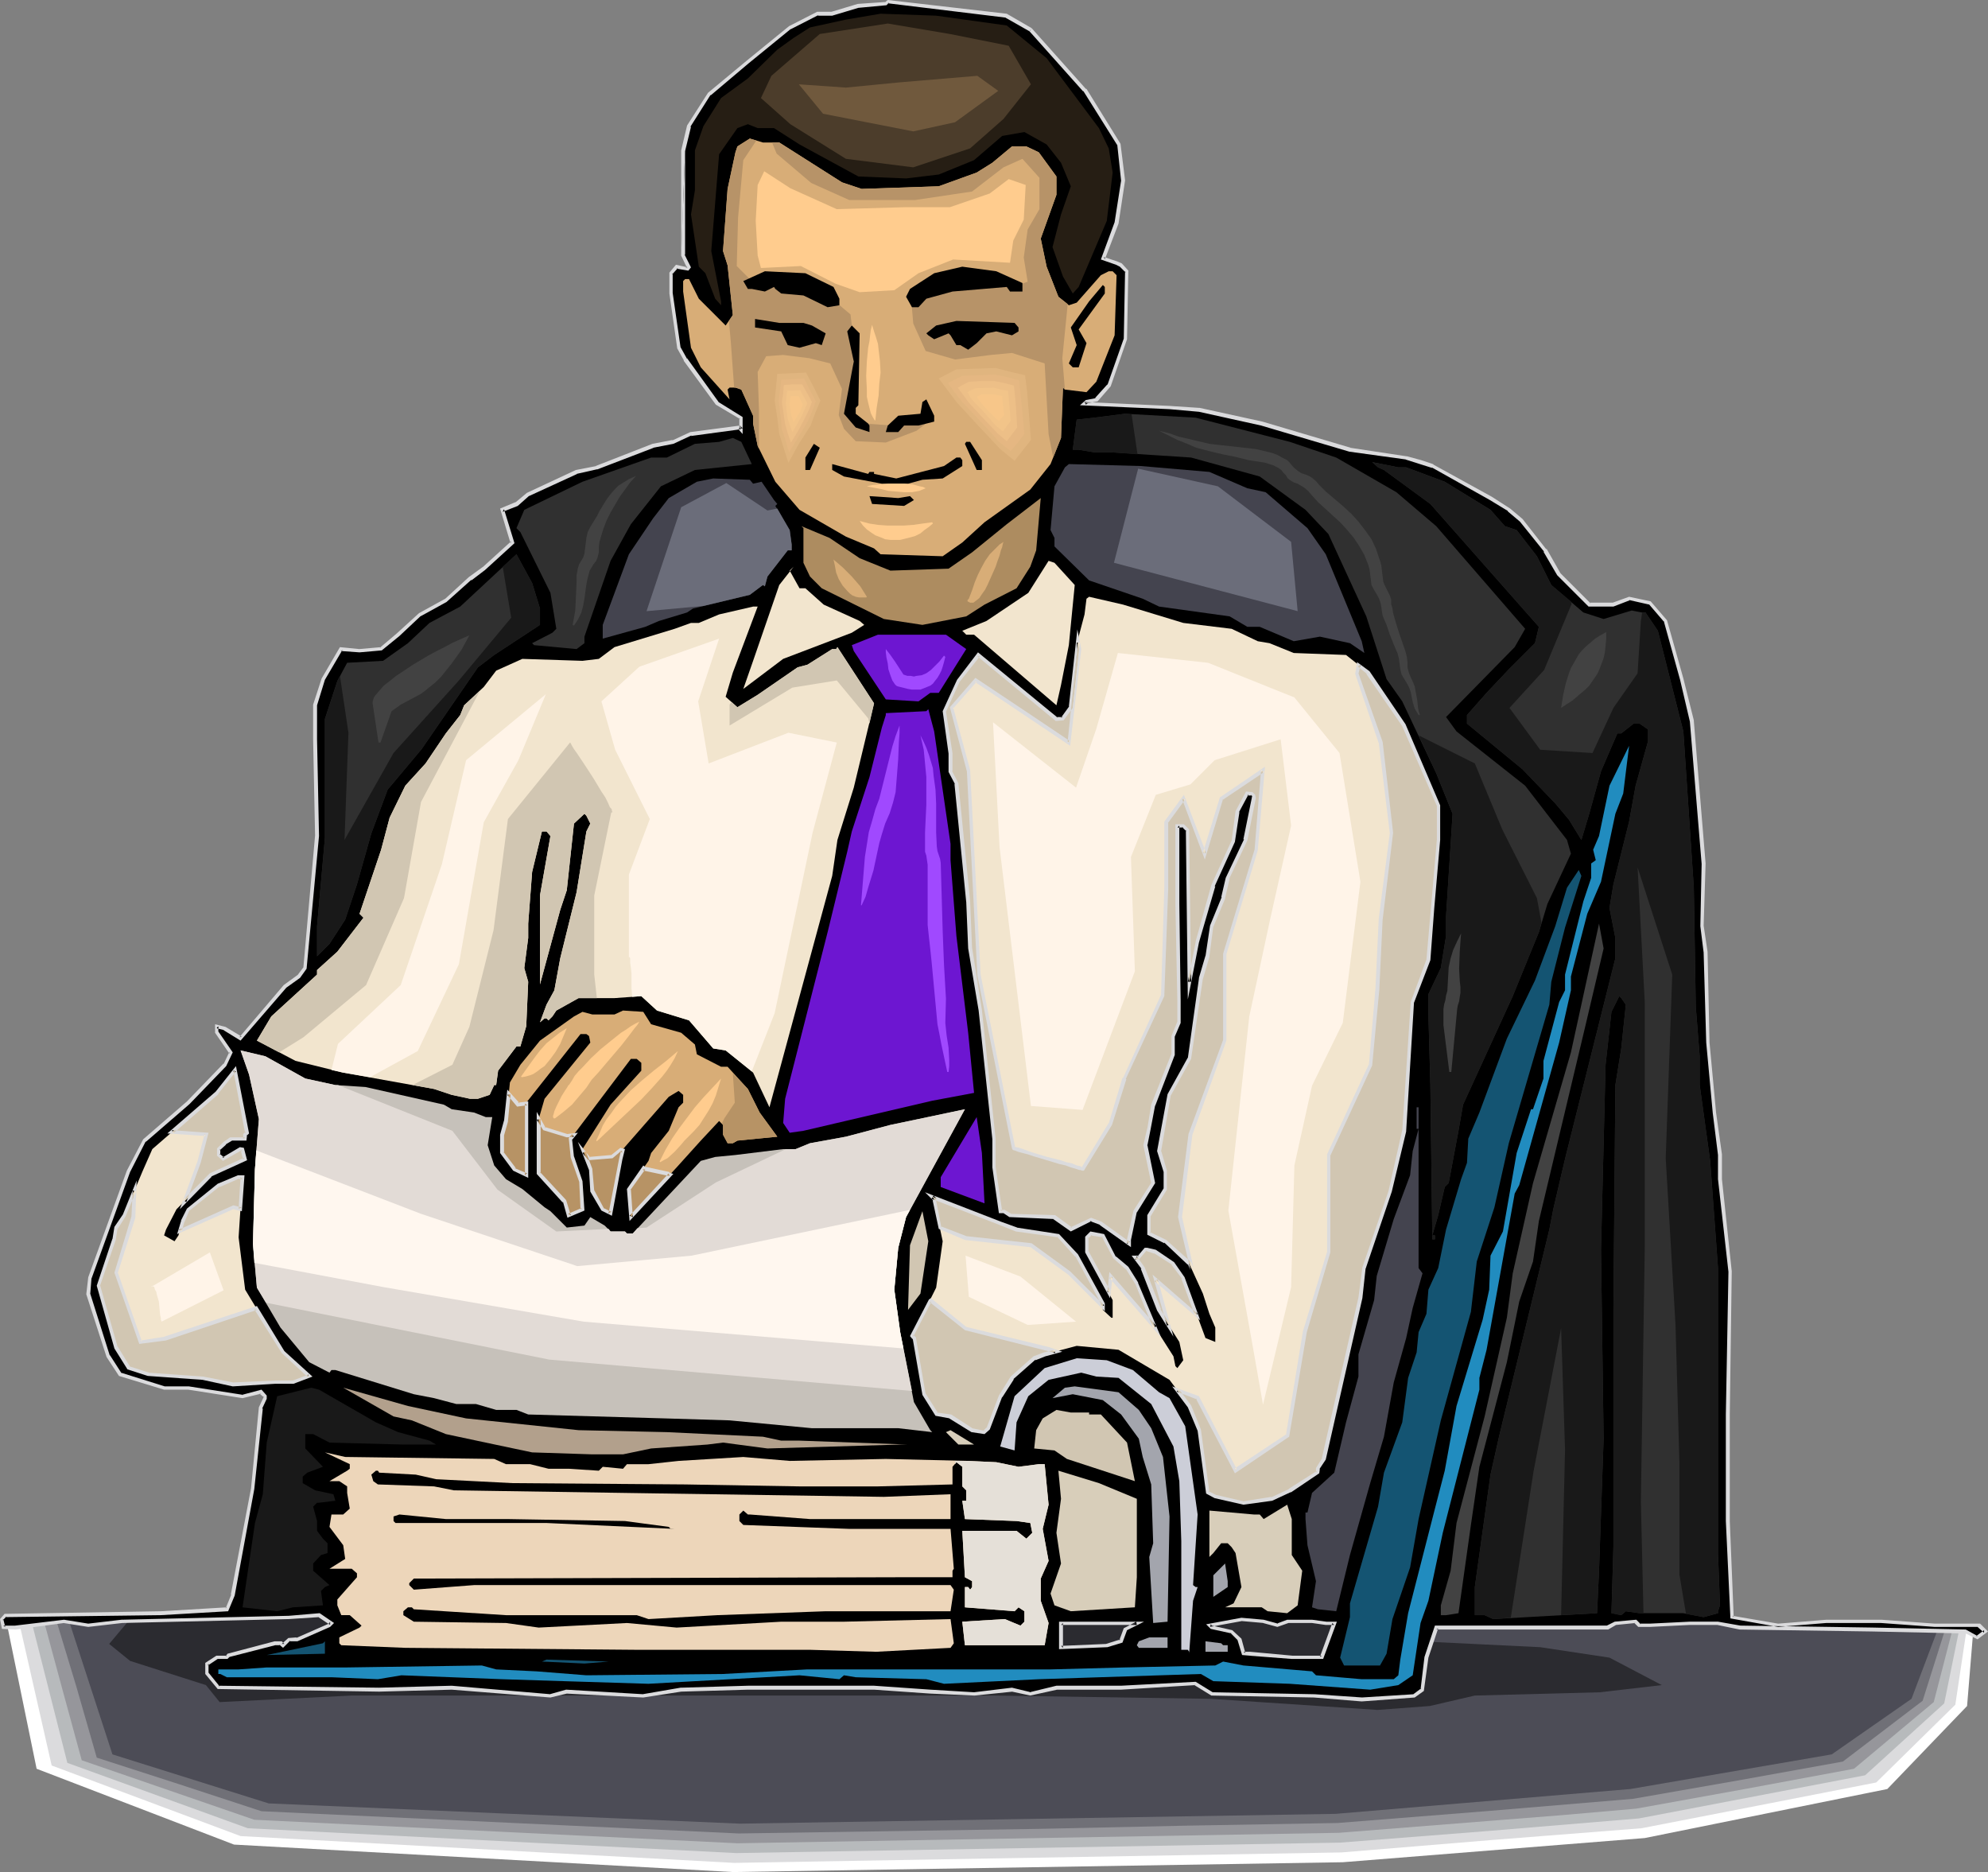
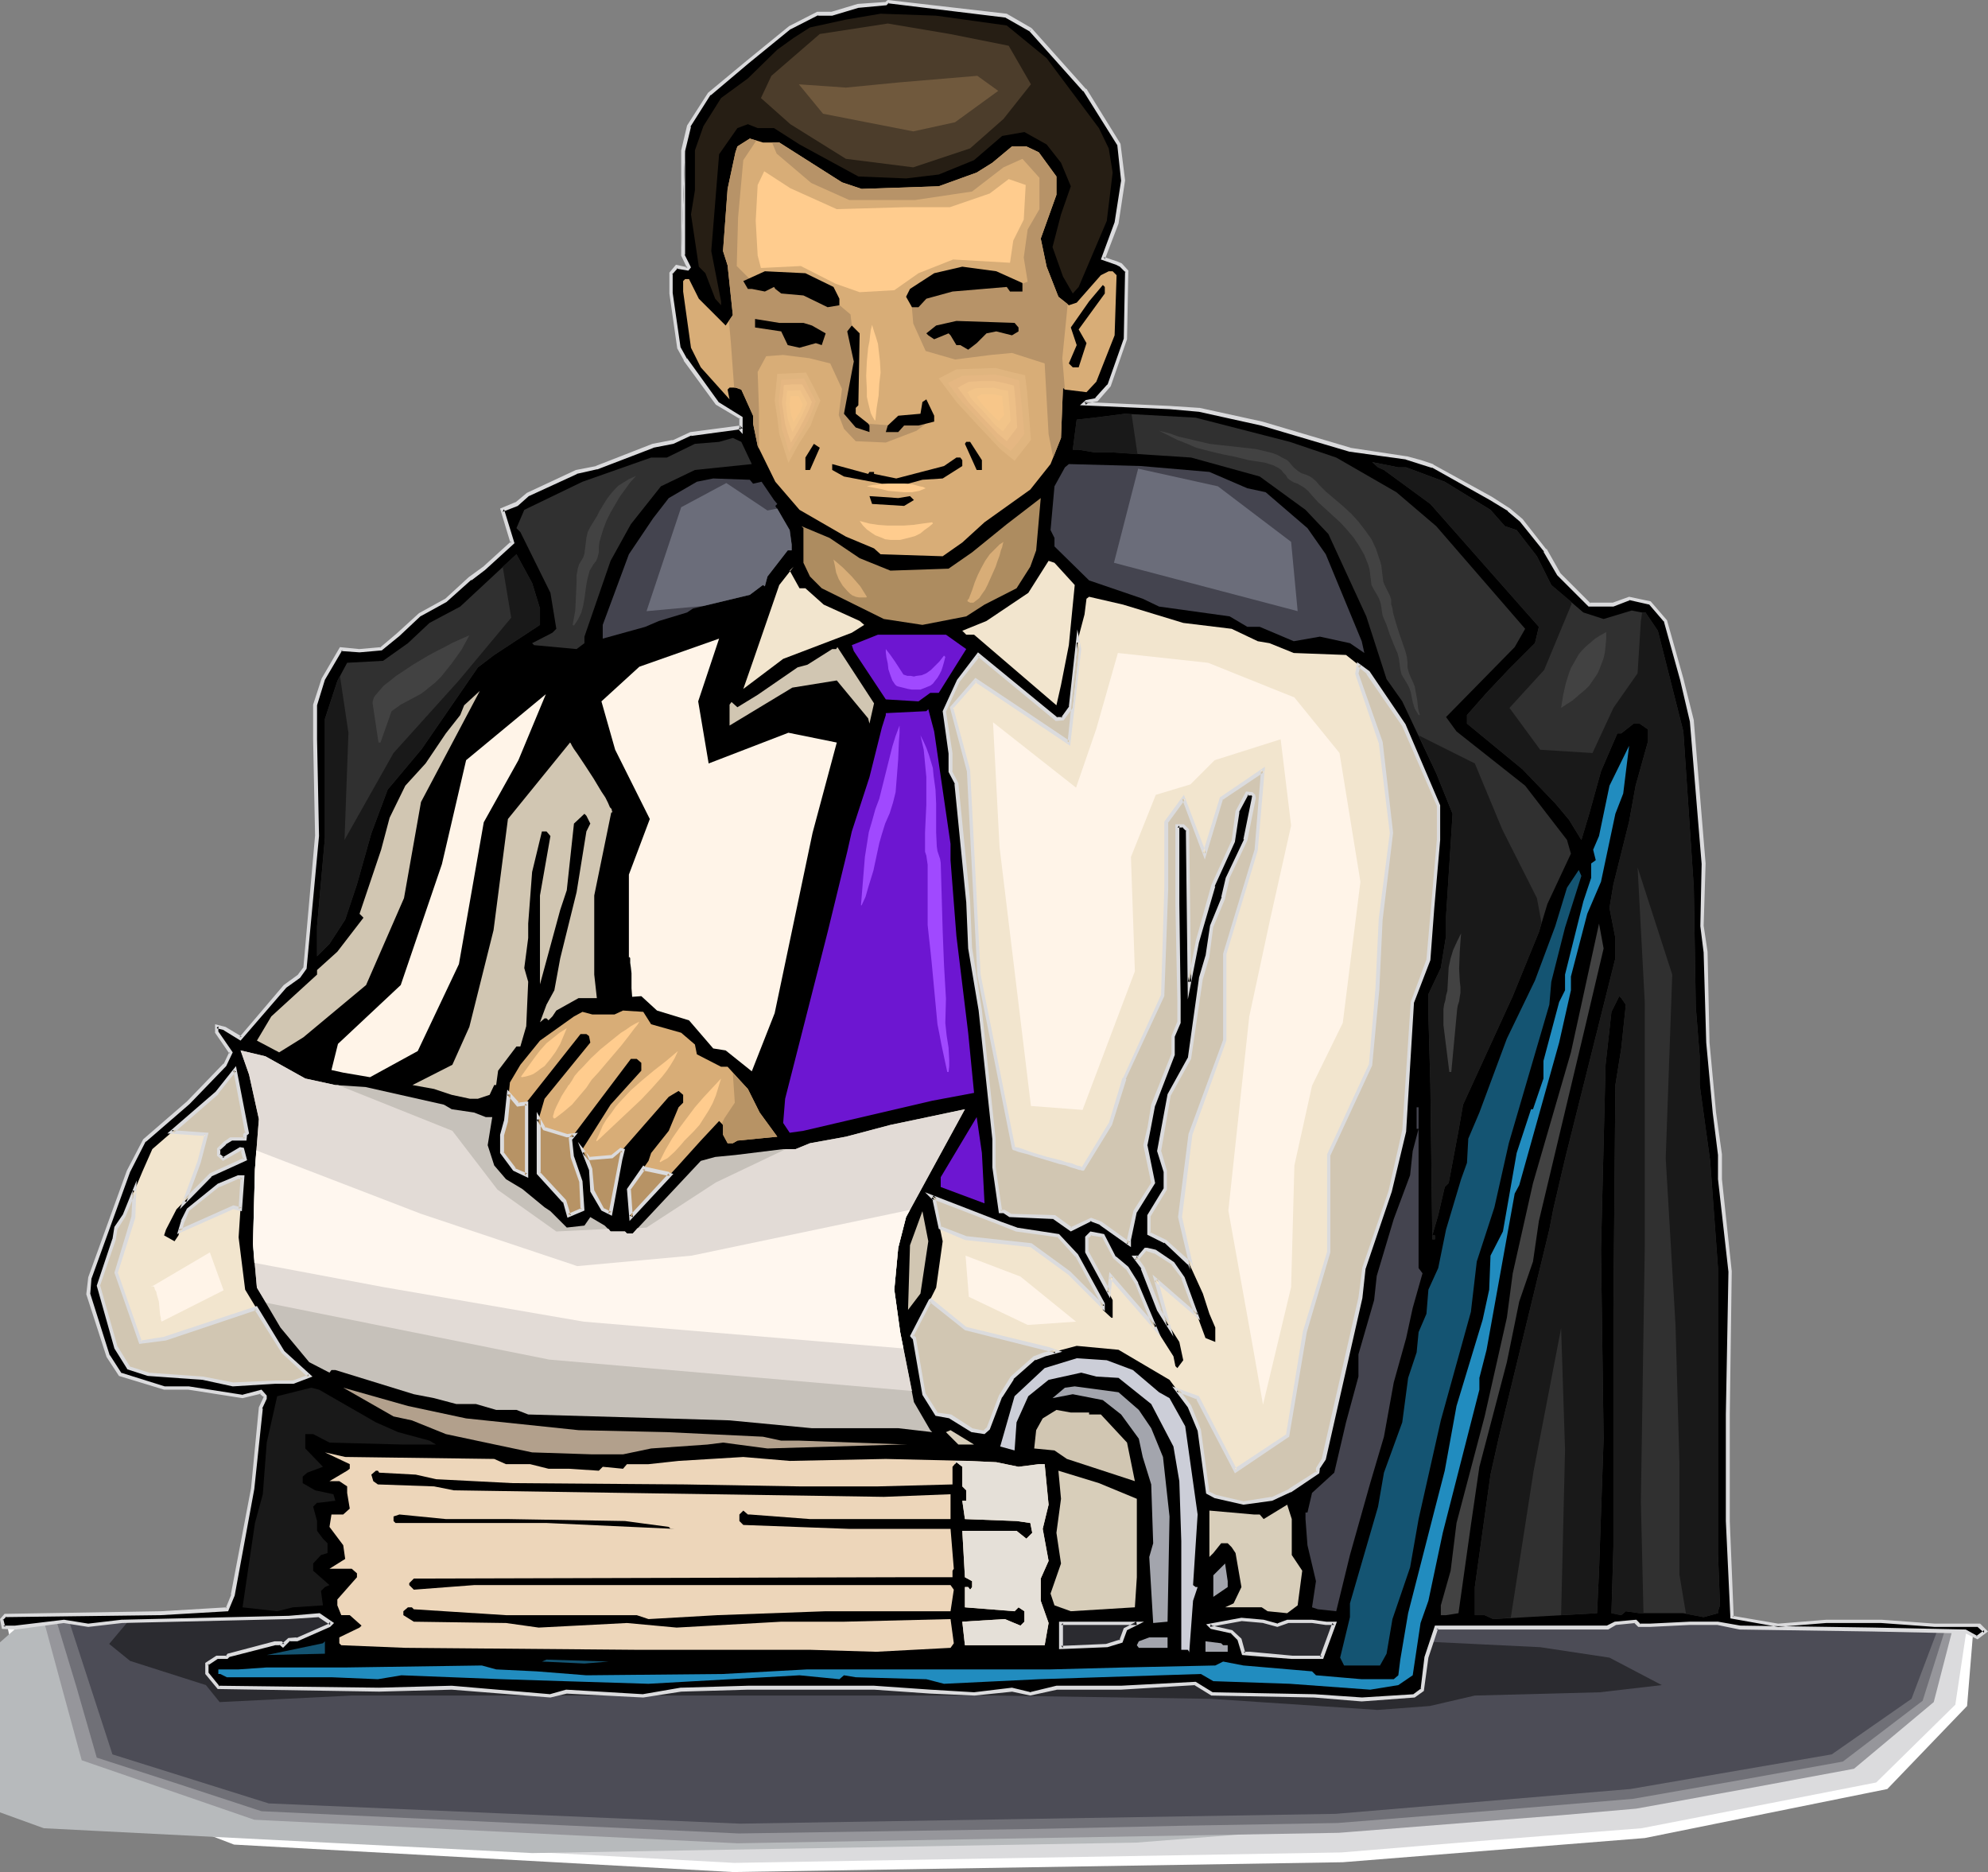
<svg xmlns="http://www.w3.org/2000/svg" xmlns:ns1="http://sodipodi.sourceforge.net/DTD/sodipodi-0.dtd" xmlns:ns2="http://www.inkscape.org/namespaces/inkscape" version="1.0" width="130.023mm" height="122.432mm" id="svg134" ns1:docname="Man with Report.wmf">
  <rect width="100%" height="100%" fill="#808080" stroke="none" />
  <ns1:namedview id="namedview134" pagecolor="#ffffff" bordercolor="#000000" borderopacity="0.25" ns2:showpageshadow="2" ns2:pageopacity="0.0" ns2:pagecheckerboard="0" ns2:deskcolor="#d1d1d1" ns2:document-units="mm" />
  <defs id="defs1">
    <pattern id="WMFhbasepattern" patternUnits="userSpaceOnUse" width="6" height="6" x="0" y="0" />
  </defs>
  <path style="fill:#ffffff;fill-opacity:1;fill-rule:evenodd;stroke:none" d="M 1.293,399.4 H 38.138 57.853 l 63.347,-0.808 77.083,-9.371 132.835,-16.319 95.182,27.305 10.181,1.777 23.917,-0.808 27.472,0.808 -1.616,19.712 -19.715,20.519 -59.954,12.118 -74.659,5.978 L 181.153,462.736 57.853,455.95 9.05,437.208 Z" id="path1" />
  <path style="fill:#dbdbdd;fill-opacity:1;fill-rule:evenodd;stroke:none" d="m 4.363,399.4 h 33.774 19.715 l 31.674,-0.323 31.674,-0.485 77.083,-9.371 66.418,-8.24 66.418,-8.078 47.51,13.733 47.672,13.572 5.01,0.969 5.171,0.808 23.917,-0.808 12.928,0.323 12.928,0.485 -2.909,19.388 -9.696,9.533 -9.858,9.694 -28.926,5.655 -29.088,5.655 -37.006,2.908 -37.168,3.07 -150.126,2.585 -122.008,-6.624 -46.702,-17.45 z" id="path2" />
-   <path style="fill:#b7babc;fill-opacity:1;fill-rule:evenodd;stroke:none" d="M 7.434,399.4 H 38.138 57.853 l 31.674,-0.323 31.674,-0.485 77.083,-9.371 66.418,-8.24 66.418,-8.078 47.51,13.733 47.672,13.572 5.01,0.969 5.171,0.808 23.917,-0.808 24.078,0.808 -3.878,19.065 -19.554,17.773 -55.914,10.664 -36.845,3.07 -37.006,2.908 -149.318,2.585 -120.715,-6.14 -22.301,-8.078 -22.301,-8.078 z" id="path3" />
+   <path style="fill:#b7babc;fill-opacity:1;fill-rule:evenodd;stroke:none" d="M 7.434,399.4 l 31.674,-0.323 31.674,-0.485 77.083,-9.371 66.418,-8.24 66.418,-8.078 47.51,13.733 47.672,13.572 5.01,0.969 5.171,0.808 23.917,-0.808 24.078,0.808 -3.878,19.065 -19.554,17.773 -55.914,10.664 -36.845,3.07 -37.006,2.908 -149.318,2.585 -120.715,-6.14 -22.301,-8.078 -22.301,-8.078 z" id="path3" />
  <path style="fill:#96969b;fill-opacity:1;fill-rule:evenodd;stroke:none" d="m 10.504,399.4 h 27.634 19.715 l 31.674,-0.323 31.674,-0.485 77.083,-9.371 66.418,-8.24 66.418,-8.078 47.51,13.733 47.672,13.572 5.01,0.969 5.171,0.808 23.917,-0.808 11.312,0.323 11.15,0.485 -2.424,9.371 -2.424,9.371 -9.858,8.24 -9.858,8.24 -26.987,5.009 -26.826,4.847 -18.422,1.616 -18.422,1.454 -36.683,2.908 -74.336,1.293 -74.336,1.293 -59.63,-2.908 -59.792,-2.908 -42.662,-14.703 -4.848,-17.773 z" id="path4" />
  <path style="fill:#707077;fill-opacity:1;fill-rule:evenodd;stroke:none" d="m 13.574,399.4 h 24.563 19.715 l 31.674,-0.323 31.674,-0.485 77.083,-9.371 66.418,-8.24 66.418,-8.078 47.51,13.733 47.672,13.572 5.01,0.969 5.171,0.808 23.917,-0.808 20.685,0.808 -2.909,9.209 -2.909,9.209 -19.715,15.026 -26.018,4.686 -25.856,4.524 -36.522,3.07 -36.522,2.908 -37.006,0.646 -37.006,0.808 -74.013,1.131 -58.984,-2.747 -58.984,-2.747 -20.2,-6.624 -20.523,-6.624 -5.01,-17.45 z" id="path5" />
  <path style="fill:#4c4c56;fill-opacity:1;fill-rule:evenodd;stroke:none" d="m 16.645,399.4 h 21.493 19.715 l 63.347,-0.808 77.083,-9.371 132.835,-16.319 95.182,27.305 10.181,1.777 23.917,-0.808 18.907,0.808 -6.787,17.934 -19.715,13.733 -49.773,8.563 -72.882,6.14 -147.217,2.424 L 66.418,445.771 27.795,433.653 Z" id="path6" />
  <path style="fill:#2b2b30;fill-opacity:1;fill-rule:evenodd;stroke:none" d="m 67.226,395.2 -10.181,4.201 -24.886,0.808 -5.171,6.14 5.171,4.201 18.746,5.978 3.394,4.201 32.643,-1.616 h 90.011 68.518 l 53.813,0.808 41.208,2.747 12.928,-0.969 11.15,-2.585 30.866,-0.808 15.352,-1.777 -12.928,-6.786 -17.13,-2.585 -33.29,-1.616 -6.949,-5.332 -17.938,-7.594 -59.954,-14.541 -164.509,-7.755 z" id="path7" />
  <path style="fill:#000000;fill-opacity:1;fill-rule:evenodd;stroke:none" d="m 315.766,401.824 -3.394,-0.969 -5.494,-0.646 -7.918,1.616 0.485,0.485 5.01,0.969 1.939,1.939 0.97,3.555 h 1.616 l 10.342,0.969 h 7.434 l 3.07,-8.563 h -2.101 l -3.394,-0.323 h -6.141 z M 254.681,7.271 268.094,22.297 l 8.403,13.41 1.131,8.886 -1.616,10.502 -3.394,8.886 3.394,0.969 1.131,0.646 1.454,1.454 -0.485,16.803 -4.04,11.471 -3.07,3.393 -2.424,0.646 -0.485,0.323 21.008,1.131 7.272,0.485 15.514,3.393 21.816,6.463 13.898,1.939 3.555,1.131 2.909,0.969 14.382,7.917 4.525,2.908 3.07,2.585 5.979,7.432 3.394,5.817 7.434,7.594 h 5.979 l 3.878,-1.454 5.171,0.969 3.878,4.524 3.878,14.38 2.586,10.34 2.909,35.222 -0.485,15.511 0.97,6.301 0.485,22.458 1.616,17.288 1.454,10.502 v 5.978 l 2.424,22.781 -0.485,35.384 v 26.336 l 1.131,23.751 11.312,2.1 11.958,-0.969 h 13.413 l 13.413,0.969 h 10.827 l 1.616,1.454 -2.101,1.454 -2.909,-1.454 -22.947,-0.485 -32.805,-0.485 -5.333,-1.131 h -6.949 l -9.858,0.646 h -2.586 l -0.97,-0.969 -5.01,0.323 -1.939,1.131 H 355.035 l -2.424,7.432 -0.97,7.917 -2.101,1.616 -12.928,0.808 -11.797,-0.808 -25.371,-0.646 -3.878,-2.424 -18.422,0.969 h -15.998 l -6.464,1.454 -4.525,-0.969 -9.373,0.969 -10.827,-0.485 -13.898,-0.969 h -31.189 l -16.483,0.485 -9.373,1.616 -18.907,-1.131 -4.04,1.131 -24.402,-2.1 -17.938,0.485 -39.754,-0.485 -2.747,-3.393 v -2.585 l 2.424,-1.454 h 2.424 l 0.485,-0.646 11.474,-2.908 h 1.293 l 0.646,0.485 1.454,-1.454 h 1.939 l 8.08,-3.393 0.485,-0.646 -3.07,-1.939 -7.434,0.485 -41.208,1.131 -8.403,0.969 -5.979,-0.969 -11.958,1.454 H 0.808 l -0.485,-2.1 0.97,-0.969 38.461,-0.485 16.322,-0.969 1.454,-3.393 5.01,-26.336 1.939,-20.035 1.131,-2.424 v -0.485 l -1.131,-0.969 -4.525,0.969 -13.413,-2.1 h -5.979 l -10.827,-3.393 -3.07,-4.362 -4.848,-15.511 0.323,-3.878 9.534,-26.336 4.04,-7.594 10.827,-9.371 9.05,-9.371 1.454,-3.07 -3.394,-4.847 v -1.616 l 1.939,0.485 3.878,2.585 10.989,-12.926 3.394,-2.424 1.616,-2.1 2.909,-32.637 -0.485,-23.912 v -8.402 l 1.939,-6.463 4.525,-7.432 4.525,0.485 5.333,-0.485 4.202,-3.555 5.333,-5.009 6.464,-3.393 5.979,-5.493 3.394,-2.424 7.11,-6.463 -2.586,-8.078 3.555,-1.454 2.909,-2.424 11.958,-5.493 5.01,-1.131 13.898,-5.332 5.01,-0.969 4.363,-1.939 11.958,-1.616 0.485,0.485 v -2.908 l -5.979,-3.555 -7.918,-10.825 -1.616,-2.908 -1.939,-13.41 v -5.009 l 1.454,-1.616 2.586,0.646 0.485,-0.646 -1.454,-2.908 V 37.161 l 1.454,-5.978 5.01,-7.917 9.534,-7.917 10.342,-8.563 6.949,-3.393 h 3.555 l 6.464,-1.939 6.787,-0.485 0.485,-0.646 29.411,3.555 z m 23.432,395.523 2.909,-1.616 H 262.276 v 6.14 l 11.312,-0.646 3.555,-0.969 z" id="path8" />
  <path style="fill:#dbdbdd;fill-opacity:1;fill-rule:evenodd;stroke:none" d="m 315.604,401.339 h 0.323 l -3.555,-0.969 -5.494,-0.485 -8.726,1.616 1.131,1.131 5.171,1.131 -0.323,-0.162 1.939,1.939 -0.162,-0.162 1.131,3.716 1.939,0.162 h -0.162 l 10.504,0.808 h 7.757 l 3.394,-9.209 h -2.747 0.162 l -3.555,-0.485 h -6.141 l -2.586,0.969 0.162,0.808 2.747,-0.969 h -0.323 6.141 v 0 l 3.394,0.485 v 0 h 2.101 l -0.485,-0.485 -3.07,8.402 0.485,-0.323 h -7.434 0.162 l -10.504,-0.969 v 0 h -1.616 l 0.485,0.323 -0.97,-3.555 -2.262,-2.1 -5.01,-1.131 0.162,0.162 -0.485,-0.485 -0.162,0.646 7.918,-1.454 h -0.162 l 5.494,0.485 h -0.162 l 3.555,0.969 z" id="path9" />
  <path style="fill:#dbdbdd;fill-opacity:1;fill-rule:evenodd;stroke:none" d="m 254.52,7.755 -0.162,-0.162 13.413,15.026 v -0.162 l 8.403,13.41 v -0.162 l 0.97,9.048 v -0.162 l -1.616,10.34 v 0 l -3.394,9.209 3.717,1.293 v 0 l 0.97,0.485 v 0 l 1.454,1.454 -0.162,-0.323 -0.323,16.803 v -0.162 l -4.04,11.471 v -0.162 l -3.07,3.393 h 0.323 l -2.586,0.485 -1.454,1.293 22.139,0.969 7.272,0.646 v 0 l 15.352,3.393 21.816,6.463 v 0 l 14.059,1.939 h -0.162 l 3.555,1.131 3.07,0.969 -0.162,-0.162 14.382,8.078 v 0 l 4.525,2.747 h -0.162 l 3.07,2.585 v 0 l 5.979,7.432 h -0.162 l 3.394,5.817 7.757,7.755 h 6.141 l 4.202,-1.616 h -0.323 l 5.01,1.131 -0.162,-0.162 3.878,4.524 -0.162,-0.323 4.04,14.541 2.424,10.34 v 0 l 2.909,35.222 v -0.162 l -0.323,15.511 0.808,6.463 v -0.162 l 0.646,22.458 v 0 l 1.616,17.45 1.293,10.34 v 0 5.978 l 2.586,22.943 v -0.162 l -0.646,35.384 v 26.336 l 1.131,24.074 11.797,2.1 11.958,-0.969 v 0 h 13.413 v 0 l 13.251,0.969 h 10.989 -0.323 l 1.616,1.454 v -0.646 l -1.939,1.454 h 0.323 l -2.909,-1.616 -23.109,-0.485 -32.805,-0.485 h 0.162 l -5.494,-0.969 h -6.949 l -9.858,0.485 h -2.586 l 0.323,0.162 -1.131,-1.131 -5.333,0.485 -1.939,0.969 h 0.162 -42.662 l -2.586,7.755 -0.97,8.078 0.162,-0.323 -1.939,1.454 h 0.162 l -12.928,0.808 h 0.162 l -11.797,-0.808 h -0.162 l -25.371,-0.485 h 0.323 l -4.202,-2.585 -18.422,0.969 h -15.998 l -6.626,1.616 h 0.323 l -4.686,-1.131 -9.373,1.131 v 0 l -10.827,-0.646 v 0 l -13.898,-0.969 h -31.189 l -16.483,0.485 h -0.162 l -9.373,1.616 h 0.162 l -19.069,-1.131 -4.04,1.131 h 0.162 l -24.402,-2.1 v 0 l -17.938,0.485 -39.754,-0.485 0.323,0.162 -2.747,-3.393 v 0.323 -2.585 l -0.162,0.485 2.424,-1.616 h -0.162 2.586 l 0.646,-0.646 -0.162,0.162 11.312,-2.908 v 0 h 1.293 l -0.323,-0.162 0.97,0.808 1.778,-1.777 -0.323,0.162 h 2.101 l 8.08,-3.555 0.97,-0.969 -3.555,-2.424 -7.595,0.646 -41.208,0.969 h -0.162 l -8.242,0.969 v 0 L 15.837,400.37 3.717,401.824 H 3.878 0.808 l 0.485,0.323 -0.485,-1.939 -0.162,0.323 0.97,-0.969 -0.323,0.162 38.461,-0.485 16.645,-0.969 1.616,-3.878 4.848,-26.336 2.101,-19.873 h -0.162 l 1.131,-2.424 v -0.808 l -1.293,-1.454 -4.848,1.293 h 0.323 l -13.413,-2.1 h -6.141 0.162 l -10.827,-3.393 0.162,0.162 -2.909,-4.524 v 0.162 l -4.848,-15.349 v 0.162 l 0.323,-4.039 v 0.162 l 9.534,-26.336 v 0 l 3.878,-7.594 v 0.162 l 10.827,-9.371 9.05,-9.371 1.616,-3.393 -3.555,-5.17 v 0.323 -1.616 l -0.485,0.485 1.939,0.485 h -0.162 l 4.202,2.585 11.312,-13.087 v 0 l 3.394,-2.424 1.616,-2.262 3.07,-32.799 v 0 l -0.485,-23.912 v -8.402 0 l 1.939,-6.301 v 0 l 4.363,-7.432 -0.323,0.323 4.525,0.323 5.494,-0.485 4.363,-3.555 5.333,-5.009 -0.162,0.162 6.464,-3.555 6.141,-5.493 v 0.162 l 3.394,-2.585 v 0 l 7.272,-6.624 -2.586,-8.402 -0.323,0.646 3.717,-1.454 2.909,-2.585 -0.162,0.162 11.958,-5.493 h -0.162 l 5.01,-1.131 h 0.162 l 13.898,-5.332 h -0.162 l 5.01,-0.969 4.525,-2.1 -0.162,0.162 11.958,-1.616 -0.323,-0.162 1.131,1.293 v -4.201 l -5.979,-3.716 0.162,0.162 -7.918,-10.987 v 0.162 l -1.616,-2.908 v 0 l -1.939,-13.41 v 0.162 -5.009 l -0.162,0.323 1.454,-1.616 -0.323,0.162 2.909,0.485 0.646,-0.808 -1.616,-3.231 0.162,0.162 v -25.851 0.162 l -0.97,25.851 1.454,3.07 v -0.485 l -0.323,0.485 0.485,-0.162 -2.909,-0.646 -1.616,1.939 v 5.17 0 l 1.939,13.572 1.616,2.908 v 0.162 l 7.918,10.825 5.979,3.555 -0.162,-0.323 v 2.908 l 0.808,-0.323 -0.646,-0.646 -12.282,1.616 -4.525,2.1 0.162,-0.162 -5.01,0.969 v 0 l -14.059,5.493 h 0.162 l -5.01,0.969 -12.12,5.655 -2.909,2.424 0.162,-0.162 -3.878,1.616 2.586,8.563 0.162,-0.485 -7.11,6.463 0.162,-0.162 -3.555,2.585 v 0 l -5.979,5.493 0.162,-0.162 -6.464,3.555 -5.494,5.009 -4.202,3.555 0.323,-0.162 -5.494,0.485 h 0.162 l -4.848,-0.485 -4.525,7.755 -2.101,6.463 v 8.563 l 0.485,23.912 v -0.162 l -2.909,32.799 v -0.162 l -1.454,1.939 0.162,-0.162 -3.555,2.585 -10.989,12.926 0.646,-0.162 -4.04,-2.424 -2.586,-0.646 v 2.1 l 3.555,5.17 v -0.485 l -1.454,3.07 v -0.162 l -9.05,9.371 -10.827,9.371 -4.04,7.755 v 0 l -9.534,26.336 -0.485,4.201 5.01,15.511 3.07,4.686 11.15,3.393 h 5.979 v 0 l 13.413,2.1 4.686,-1.131 h -0.485 l 1.131,0.969 -0.162,-0.323 v 0.485 -0.162 l -1.131,2.424 -1.939,20.035 -5.01,26.336 0.162,-0.162 -1.454,3.555 0.323,-0.323 -16.322,0.969 L 1.131,398.916 0,400.208 l 0.485,2.424 3.394,0.162 v 0 l 11.958,-1.616 h -0.162 l 6.141,0.969 8.403,-0.969 v 0 l 41.208,-0.969 7.434,-0.485 h -0.162 l 2.909,1.939 v -0.808 l -0.485,0.646 0.162,-0.162 -8.08,3.555 0.162,-0.162 -2.101,0.162 -1.616,1.454 h 0.646 l -0.646,-0.646 h -1.778 l -11.635,3.07 -0.485,0.646 0.323,-0.162 H 53.49 l -2.747,1.777 v 2.747 l 3.07,3.716 39.915,0.646 17.938,-0.485 v 0 l 24.402,1.939 4.04,-0.969 v 0 l 18.907,0.969 9.373,-1.454 v 0 l 16.483,-0.485 h 31.189 v 0 l 13.898,0.969 v 0 l 10.827,0.485 h 0.162 l 9.373,-0.969 h -0.162 l 4.525,0.969 6.626,-1.454 h -0.162 15.998 l 18.422,-1.131 h -0.323 l 4.202,2.585 25.371,0.485 v 0 l 11.797,0.969 v 0 l 13.09,-0.969 2.262,-1.616 1.131,-8.24 v 0 l 2.424,-7.271 -0.485,0.323 h 42.501 l 1.939,-1.131 v 0 l 4.848,-0.485 h -0.323 l 0.97,0.969 h 2.909 l 9.858,-0.485 h 6.949 -0.162 l 5.494,1.131 v 0 l 32.805,0.485 22.947,0.485 -0.162,-0.162 3.232,1.616 2.586,-1.939 -1.939,-1.939 h -11.15 v 0 l -13.251,-0.969 h -0.162 -13.413 v 0 l -11.958,0.969 v 0 l -11.312,-1.939 0.323,0.323 -0.97,-23.751 v -26.336 l 0.485,-35.384 v 0 l -2.424,-22.781 v 0 -5.978 -0.162 l -1.454,-10.34 -1.616,-17.288 v 0 l -0.485,-22.458 v 0 l -0.97,-6.463 v 0.162 l 0.485,-15.511 v 0 l -2.909,-35.222 v -0.162 l -2.586,-10.34 -4.04,-14.38 -4.04,-4.686 -5.333,-1.131 -4.04,1.454 h 0.162 -5.979 l 0.323,0.162 -7.434,-7.432 v 0 l -3.394,-5.978 h -0.162 l -5.818,-7.432 -3.07,-2.585 v 0 l -4.525,-2.908 v 0 l -14.382,-7.917 -0.162,-0.162 -2.909,-0.969 -3.555,-0.969 h -0.162 l -13.898,-2.1 h 0.162 l -21.816,-6.463 -15.514,-3.393 h -0.162 l -7.272,-0.485 -21.008,-0.969 0.323,0.646 0.485,-0.323 h -0.162 l 2.586,-0.485 3.232,-3.716 4.04,-11.633 0.323,-16.965 -1.616,-1.777 -1.131,-0.485 v 0 l -3.394,-1.131 0.323,0.646 3.394,-8.886 1.616,-10.664 -1.131,-9.048 -8.403,-13.572 h -0.162 L 255.005,6.948 Z" id="path10" />
  <path style="fill:#dbdbdd;fill-opacity:1;fill-rule:evenodd;stroke:none" d="m 169.357,37.323 1.454,-5.978 h -0.162 l 5.01,-7.917 v 0.162 l 9.373,-7.917 10.504,-8.563 -0.162,0.162 6.949,-3.555 -0.162,0.162 h 3.555 l 6.464,-1.939 v 0 l 6.949,-0.646 0.646,-0.646 -0.323,0.162 29.25,3.555 h -0.162 l 5.979,3.393 0.485,-0.808 -6.141,-3.555 L 219.453,0 l -0.808,0.646 0.323,-0.162 -6.949,0.485 -6.464,1.939 h 0.162 -3.717 l -6.949,3.555 -10.504,8.563 -9.534,7.917 -5.171,8.078 -1.454,6.14 v 26.013 z" id="path11" />
  <path style="fill:#dbdbdd;fill-opacity:1;fill-rule:evenodd;stroke:none" d="m 278.598,402.955 -0.323,0.162 4.525,-2.262 H 261.792 v 6.786 l 11.958,-0.485 3.717,-1.131 1.131,-3.07 -0.808,-0.485 -1.131,3.07 0.323,-0.323 -3.555,1.131 h 0.162 l -11.312,0.485 0.485,0.485 v -6.14 l -0.485,0.485 h 18.746 l -0.162,-0.808 -3.07,1.616 z" id="path12" />
  <path style="fill:#261e14;fill-opacity:1;fill-rule:evenodd;stroke:none" d="m 248.864,6.301 9.858,8.078 12.928,17.288 2.424,5.009 0.97,5.978 -1.454,11.956 -6.949,16.319 -1.454,1.616 -2.424,-4.201 -2.586,-7.271 2.101,-8.078 2.424,-6.948 -2.424,-5.817 -3.555,-4.524 -5.494,-3.07 -5.494,0.969 -6.949,5.978 -8.726,3.555 -8.08,0.969 -11.797,-0.485 -14.544,-7.917 -6.302,-4.039 h -4.04 l -2.424,-0.969 -2.586,0.969 -4.525,6.463 -1.939,23.912 2.424,12.441 v 0.969 l -1.454,-1.616 -2.424,-6.301 -1.616,-1.616 -1.939,-12.926 0.97,-5.978 v -9.856 l 2.101,-5.978 4.363,-6.947 6.626,-4.847 7.272,-7.109 4.04,-2.908 4.04,-2.585 8.888,-1.939 8.565,-1.454 13.736,0.485 z" id="path13" />
  <path style="fill:#d8ad77;fill-opacity:1;fill-rule:evenodd;stroke:none" d="m 192.627,35.222 15.514,9.856 4.848,1.616 19.069,-0.646 9.373,-3.393 3.878,-2.424 4.848,-4.039 h 3.555 l 3.07,1.454 4.363,5.978 v 4.524 l -3.878,10.825 1.454,6.947 2.909,7.432 2.586,2.1 1.939,-0.646 5.979,-6.786 1.939,-0.969 h 0.97 l 0.97,0.969 -0.485,14.864 -4.525,11.471 -2.424,2.585 -5.333,-0.646 -0.485,-0.485 -0.485,12.441 -2.586,6.463 -5.01,6.301 -11.312,8.078 -5.494,5.009 -4.848,3.393 -15.352,-0.485 -1.616,-1.454 -6.949,-2.908 -11.474,-6.624 -5.979,-6.947 -4.363,-8.886 -1.131,-5.493 v -1.939 l -2.909,-6.463 -1.454,-0.485 h -1.454 l -0.485,0.485 0.485,2.424 -7.11,-7.917 -2.424,-4.847 -1.939,-13.895 v -2.585 l 0.485,-0.485 h 0.97 l 2.424,4.847 6.626,6.624 1.778,-2.585 -1.293,-12.279 -1.131,-3.555 1.131,-15.349 1.939,-9.048 0.485,-1.454 3.07,-1.939 3.232,0.969 z" id="path14" />
  <path style="fill:#b79368;fill-opacity:1;fill-rule:evenodd;stroke:none" d="m 225.27,74.322 6.949,-5.009 9.696,-0.485 9.858,1.616 2.262,-0.808 -0.97,-5.978 0.97,-6.948 2.909,-5.009 v -7.755 l -4.202,-4.686 -4.686,2.1 -7.757,5.978 -14.059,2.1 h -16.322 l -9.373,-4.201 -8.565,-7.271 -1.131,-2.747 h 1.778 l 15.514,9.856 4.848,1.616 19.069,-0.646 9.373,-3.393 3.878,-2.424 4.848,-4.039 h 3.555 l 3.07,1.454 4.363,5.978 v 4.524 l -3.878,10.825 1.454,6.947 2.909,7.432 2.262,1.777 v 0.485 l -1.293,12.926 0.646,7.755 v 0 l -0.485,-0.485 -0.485,12.441 -1.939,4.847 -1.131,-5.817 -0.97,-17.45 -8.08,-2.585 -5.171,0.485 -8.888,1.131 -7.272,-2.1 -3.07,-6.786 z" id="path15" />
  <path style="fill:#b79368;fill-opacity:1;fill-rule:evenodd;stroke:none" d="m 183.739,39.585 -1.293,14.218 -0.323,11.956 3.878,3.878 h 10.181 l 8.08,3.07 5.979,5.009 0.97,8.24 -0.485,8.563 v 8.563 l 3.07,1.616 6.787,0.485 6.949,-2.1 2.424,0.808 -3.394,2.585 -7.595,2.908 -7.434,-0.323 -2.909,-3.07 -1.293,-3.393 0.808,-6.463 -2.909,-6.301 -5.171,-1.293 -6.464,-0.808 -4.202,0.323 -2.101,3.878 0.323,9.371 v 9.694 l -0.323,-0.808 -1.131,-5.493 v -1.939 l -2.909,-6.463 -1.454,-0.485 h -0.323 l -0.808,-11.148 -0.485,-5.332 0.97,-1.454 -1.293,-12.279 -1.131,-3.555 1.131,-15.349 1.939,-9.048 0.485,-1.454 3.07,-1.939 1.616,0.485 z" id="path16" />
  <path style="fill:#000000;fill-opacity:1;fill-rule:evenodd;stroke:none" d="m 252.742,69.96 v 2.1 h -3.07 l -0.808,-1.131 -13.413,1.131 -6.464,1.777 -1.939,2.1 h -1.616 l -1.454,-2.585 0.97,-1.939 5.979,-3.878 6.949,-1.616 8.403,1.131 z" id="path17" />
  <path style="fill:#000000;fill-opacity:1;fill-rule:evenodd;stroke:none" d="m 206.04,70.929 1.454,2.908 v 1.616 l -2.909,0.485 -5.979,-2.908 -5.494,-0.485 -1.454,-1.131 -0.323,-0.485 -2.262,1.131 -3.232,-0.646 h -0.97 l -1.131,-1.939 5.333,-2.424 10.019,0.485 z" id="path18" />
  <path style="fill:#000000;fill-opacity:1;fill-rule:evenodd;stroke:none" d="m 273.104,72.545 -6.464,8.886 1.939,3.393 -1.939,5.978 h -1.454 l -0.97,-0.969 1.939,-4.524 -1.454,-4.362 4.525,-6.463 3.394,-4.039 0.485,0.485 z" id="path19" />
  <path style="fill:#000000;fill-opacity:1;fill-rule:evenodd;stroke:none" d="m 198.606,79.815 2.101,0.646 3.394,1.939 -0.97,2.908 -1.454,-0.485 -4.04,1.131 -2.909,-0.646 -1.616,-3.393 -6.464,-0.969 v -2.1 l 5.979,0.969 z" id="path20" />
  <path style="fill:#000000;fill-opacity:1;fill-rule:evenodd;stroke:none" d="m 251.773,80.946 v 0.969 l -1.616,0.969 -3.878,-0.969 -2.424,0.485 -2.424,2.424 -2.101,1.616 -1.939,-1.131 h -0.97 l -1.454,-2.424 -0.485,-0.485 -3.555,1.454 -1.454,-0.969 -0.485,-0.485 2.424,-1.939 5.01,-1.131 14.382,0.485 z" id="path21" />
  <path style="fill:#000000;fill-opacity:1;fill-rule:evenodd;stroke:none" d="m 212.181,100.173 -0.646,0.646 v 1.454 l 3.07,2.424 0.323,0.485 v 1.616 l -3.394,-1.131 -2.909,-3.393 2.424,-12.926 -1.616,-7.432 1.131,-1.454 1.939,1.939 z" id="path22" />
  <path style="fill:#000000;fill-opacity:1;fill-rule:evenodd;stroke:none" d="m 230.926,104.213 -3.878,0.969 h -3.555 l -1.454,1.616 h -3.07 l 0.485,-1.616 2.586,-2.424 5.494,-0.485 0.485,-2.908 0.97,-0.646 1.939,4.039 z" id="path23" />
  <path style="fill:#303030;fill-opacity:1;fill-rule:evenodd;stroke:none" d="m 318.836,109.221 11.474,3.878 14.867,8.563 9.858,8.402 21.978,25.366 -2.586,4.524 -16.968,17.288 2.586,3.555 16.968,13.41 10.342,13.41 0.97,3.393 -5.818,12.441 -2.101,6.947 -6.464,15.834 -12.282,26.821 -1.131,6.463 -2.424,12.926 -0.97,0.969 -1.616,6.947 -1.454,5.009 h 0.646 v 0.969 h -0.646 l -0.485,-38.13 -0.485,-17.45 v -5.009 l 3.07,-6.463 1.293,-7.917 v -4.847 l 1.616,-25.366 -4.04,-10.017 -8.403,-17.773 -3.878,-5.493 -5.01,-15.511 -9.373,-20.358 -5.656,-5.978 -11.312,-8.24 -16.968,-4.686 -19.715,-1.293 h -4.202 L 266.64,111.16 h -1.454 l 0.97,-7.432 4.363,-0.485 7.595,-0.969 17.453,0.969 z" id="path24" />
  <path style="fill:#191919;fill-opacity:1;fill-rule:evenodd;stroke:none" d="m 350.672,181.766 13.898,6.947 6.787,16.319 8.565,16.965 1.131,6.14 -0.646,2.262 -6.464,15.834 -12.282,26.821 -1.131,6.463 -2.424,12.926 -0.97,0.969 -1.616,6.947 -1.454,5.009 h 0.646 v 0.969 h -0.646 l -0.485,-38.13 -0.485,-17.45 v -5.009 l 3.07,-6.463 1.293,-7.917 v -4.847 l 1.616,-25.366 -4.04,-10.017 z" id="path25" />
  <path style="fill:#303030;fill-opacity:1;fill-rule:evenodd;stroke:none" d="m 185.84,114.715 -14.059,1.454 -8.403,4.039 -7.434,9.371 -5.01,9.048 -6.464,18.742 v 1.616 l -1.939,1.454 -10.504,-0.969 -0.485,-0.485 5.01,-2.585 0.97,-0.969 -1.454,-8.886 -7.434,-15.026 -0.97,-0.969 1.939,-4.524 14.382,-6.947 16.968,-5.978 h 3.878 l 6.949,-3.393 5.979,-0.485 3.394,-0.969 2.101,0.969 z" id="path26" />
  <path style="fill:#000000;fill-opacity:1;fill-rule:evenodd;stroke:none" d="m 242.723,113.745 v 2.424 h -1.293 l -2.909,-6.463 0.323,-0.485 h 0.97 z" id="path27" />
  <path style="fill:#000000;fill-opacity:1;fill-rule:evenodd;stroke:none" d="m 200.222,116.169 h -1.131 v -3.07 l 2.101,-3.393 1.454,0.969 z" id="path28" />
  <path style="fill:#000000;fill-opacity:1;fill-rule:evenodd;stroke:none" d="m 237.875,113.745 v 1.454 l -4.848,3.07 -5.01,0.323 -3.555,0.969 h -6.464 l -9.373,-1.777 -2.909,-1.616 v -1.454 l 8.888,2.424 0.323,-0.485 h 1.131 v 0.485 l 5.494,1.131 11.797,-3.07 3.07,-2.1 h 0.97 z" id="path29" />
  <path style="fill:#303030;fill-opacity:1;fill-rule:evenodd;stroke:none" d="m 347.601,115.522 9.534,3.555 11.312,6.947 3.555,4.039 2.909,0.969 5.01,6.463 3.555,7.109 7.918,6.786 5.01,1.616 6.949,-2.1 2.424,0.485 h 0.97 l 3.07,4.524 6.302,24.882 2.586,38.615 0.485,29.406 0.97,12.279 v 7.109 l 2.586,18.742 1.939,26.497 v 70.444 l 0.485,12.926 -0.485,1.454 v 0.485 l -3.555,0.969 -5.01,-0.969 h -10.827 l -3.394,-0.485 -1.131,0.969 -2.424,-0.485 0.485,-16.319 v -58.65 l 0.485,-55.58 1.454,-9.048 1.131,-10.825 -1.131,-1.616 -0.485,-0.485 -1.939,3.878 -1.454,13.087 -1.131,45.724 0.646,46.694 -1.131,32.637 -0.485,10.502 -25.694,1.454 -2.101,-0.969 h -2.424 v -6.947 l 3.878,-27.79 2.101,-9.371 12.443,-51.218 0.97,-5.009 2.909,-12.441 12.443,-49.602 v -5.009 l -1.454,-7.432 0.97,-5.817 3.878,-15.511 1.616,-8.886 3.07,-10.987 v -2.908 l -2.101,-1.454 h -1.454 l -3.07,2.424 h -0.97 l -4.04,9.371 -2.909,10.502 -1.939,6.463 -3.07,-5.009 -3.394,-4.039 -8.08,-8.402 -13.736,-11.31 v -2.1 l 4.848,-5.493 5.494,-5.817 6.464,-6.463 0.97,-4.039 -26.826,-30.375 -11.474,-8.402 -1.454,-0.646 -1.454,-1.293 6.464,1.293 z" id="path30" />
  <path style="fill:#44444f;fill-opacity:1;fill-rule:evenodd;stroke:none" d="m 298.96,116.653 9.373,4.039 4.525,0.969 10.342,8.886 4.525,6.463 8.888,21.489 0.646,2.908 -3.555,-2.424 -7.434,-1.616 -6.464,1.131 -8.403,-3.555 h -3.07 l -4.363,-2.585 -17.453,-2.424 -4.04,-1.939 -13.251,-4.524 -8.565,-8.402 v -2.1 l -0.97,-1.939 0.97,-10.825 2.586,-4.686 0.97,-0.808 17.776,0.485 z" id="path31" />
  <path style="fill:#44444f;fill-opacity:1;fill-rule:evenodd;stroke:none" d="m 186.163,119.562 2.101,-0.485 3.07,4.524 0.808,0.969 -0.485,0.485 3.555,5.978 0.485,3.555 v 1.454 h -0.97 l -5.01,6.463 -0.646,2.424 -0.485,-0.323 -3.232,2.424 -14.059,3.393 -1.454,0.969 -6.949,2.1 -3.394,1.454 -10.504,2.908 v -3.393 l 6.464,-17.45 5.979,-8.886 3.878,-5.009 6.949,-4.039 4.04,-0.808 9.05,0.323 z" id="path32" />
  <path style="fill:#000000;fill-opacity:1;fill-rule:evenodd;stroke:none" d="m 224.947,122.631 0.97,0.969 -2.424,1.454 -7.918,-0.485 -0.646,-1.939 7.11,0.485 z" id="path33" />
  <path style="fill:#ad8c60;fill-opacity:1;fill-rule:evenodd;stroke:none" d="m 254.681,140.081 -3.394,5.332 -7.918,4.039 -4.525,2.908 -10.827,2.1 -9.534,-1.454 -15.352,-7.594 -2.909,-2.908 -1.616,-3.393 v -8.563 l -0.485,-0.485 6.949,2.908 7.434,5.009 7.595,3.07 14.382,-0.485 5.818,-4.039 8.565,-6.947 8.403,-6.463 -1.131,12.926 z" id="path34" />
  <path style="fill:#303030;fill-opacity:1;fill-rule:evenodd;stroke:none" d="m 133.481,150.421 v 4.039 l -11.312,7.432 -4.04,3.07 -13.898,20.196 -8.403,10.017 -4.04,10.825 -3.555,12.602 -2.909,8.725 -3.878,5.978 -3.07,3.07 v -7.432 l 1.939,-21.812 v -29.406 l 3.07,-9.371 2.424,-4.524 8.888,-0.485 6.141,-4.362 5.333,-5.009 7.595,-4.039 13.898,-12.926 3.878,7.109 z" id="path35" />
  <path style="fill:#f2e5ce;fill-opacity:1;fill-rule:evenodd;stroke:none" d="m 265.67,144.605 -1.454,14.864 -1.939,9.856 -1.131,5.009 -20.362,-17.45 h -1.939 l -0.97,-0.969 5.979,-2.424 10.342,-6.947 5.01,-7.917 1.454,0.485 z" id="path36" />
  <path style="fill:#f2e5ce;fill-opacity:1;fill-rule:evenodd;stroke:none" d="m 197.637,145.413 h 1.454 l 4.525,4.039 8.888,4.039 1.131,0.969 -3.07,1.939 -16.968,6.463 -9.858,7.432 2.424,-6.947 6.464,-18.742 3.555,-4.524 -0.97,0.969 z" id="path37" />
  <path style="fill:#f2e5ce;fill-opacity:1;fill-rule:evenodd;stroke:none" d="m 292.496,153.976 11.958,1.454 6.464,3.07 2.909,0.485 5.979,2.424 12.928,0.485 5.494,4.362 8.888,13.087 8.403,19.712 v 8.563 l -1.454,16.803 -0.97,12.764 -3.878,10.502 -2.101,31.829 -3.555,15.026 -6.302,18.904 -0.97,7.432 -9.05,39.746 -1.454,2.424 v 0.969 l -6.949,4.362 -4.363,2.1 -7.11,0.969 -6.949,-1.454 -1.939,-0.969 -2.101,-15.511 -2.424,-5.978 -4.848,-6.463 -12.605,-7.432 -10.342,-0.969 -7.918,2.1 -2.586,0.969 -5.494,4.847 -2.909,4.524 -2.909,7.917 -0.97,0.969 -3.07,-0.485 -5.333,-3.393 -3.555,-0.485 -3.07,-5.009 -2.424,-13.895 -0.485,-0.485 5.979,-11.956 1.616,-11.471 -2.101,-9.856 v -0.646 l -0.485,-0.485 16.806,6.624 4.04,1.454 10.342,1.454 4.525,5.009 6.464,11.795 v 1.616 l 2.101,1.939 h 0.323 v -4.362 l -6.464,-11.956 v -3.555 l 1.131,-0.969 2.909,0.485 2.909,5.493 3.07,2.585 2.424,3.878 4.525,10.825 4.525,7.109 0.485,2.424 0.485,0.485 1.454,-1.939 -0.97,-4.524 -5.01,-7.917 -4.04,-10.34 -1.939,-2.585 h 0.97 l 1.616,-1.939 h 0.485 l 1.939,0.485 4.525,2.908 2.424,3.555 5.494,14.864 2.424,0.969 v -3.555 l -1.454,-3.393 -1.616,-5.009 -3.394,-7.432 -5.818,-5.493 -4.04,-1.939 v -4.524 l 4.04,-6.463 v -4.362 l -1.616,-5.009 2.586,-13.895 4.848,-8.886 2.909,-19.873 1.616,-5.493 0.97,-7.432 2.909,-7.109 1.131,-4.847 4.363,-9.371 2.101,-10.502 v -0.485 l -0.485,-0.485 h -1.131 l -2.424,4.524 -0.97,7.432 -5.01,10.825 -3.878,13.895 -2.101,9.856 -0.323,-37.484 -1.131,-1.131 h -1.454 V 223.451 l 0.485,23.912 v 5.332 l -1.454,3.393 v 4.524 l -5.01,12.441 -0.97,5.978 -0.97,4.039 1.939,9.371 -4.525,6.947 -1.454,6.947 v 1.131 l -6.949,-5.009 -2.424,-1.131 -5.01,2.585 -4.04,-3.07 -10.989,-0.485 -1.293,-0.969 h -1.131 l -1.454,-10.825 v -7.109 l -3.555,-31.668 -2.424,-15.349 -0.485,-11.633 -2.909,-29.083 -1.454,-3.07 v -4.362 l -1.616,-10.502 3.555,-7.432 5.01,-6.463 19.23,15.834 h 1.616 l 1.939,-2.908 1.939,-17.45 1.454,-5.493 0.485,-3.878 0.646,-0.485 8.403,1.939 z" id="path38" />
-   <path style="fill:#f2e5ce;fill-opacity:1;fill-rule:evenodd;stroke:none" d="m 181.153,166.255 -1.778,5.978 2.909,2.585 5.01,-3.07 9.858,-6.786 2.424,-0.646 6.141,-3.878 h 0.97 l 0.323,-0.485 9.05,13.895 -5.01,20.843 -4.04,12.926 -1.293,8.886 -15.514,57.196 -4.04,-8.563 -6.787,-5.493 -3.07,-0.485 -5.979,-6.947 -7.918,-2.424 -3.878,-3.555 -6.626,0.485 h -8.888 l -5.494,3.07 -0.97,1.454 -0.97,0.969 -0.485,-0.485 h -0.485 l -1.131,0.969 1.616,-4.362 1.939,-3.555 1.454,-7.917 4.04,-16.319 2.424,-15.026 0.97,-1.939 -0.97,-1.939 -0.485,-0.485 -2.586,2.424 -1.778,16.48 -1.616,4.847 -5.01,18.419 v -21.973 l 2.586,-14.703 -0.97,-1.131 h -1.131 l -2.424,10.017 -0.97,12.764 v 3.555 l -0.97,7.432 0.97,3.393 -0.485,10.987 -1.454,5.009 h -0.97 l -4.525,5.978 -0.485,3.555 h -0.485 l -1.131,2.424 -2.909,0.969 h -1.939 l -4.525,-0.969 -4.363,-1.454 -22.462,-4.039 -11.797,-2.908 -9.534,-5.009 3.555,-5.978 11.312,-10.34 v -1.131 l 5.01,-4.524 6.464,-8.402 -0.97,-0.969 5.333,-15.834 2.101,-7.917 3.878,-7.917 5.01,-5.493 5.01,-7.432 3.555,-4.524 0.97,-2.424 4.848,-4.524 3.07,-4.039 6.464,-2.908 14.867,0.485 4.04,-0.485 3.878,-2.908 14.867,-4.524 4.04,-1.454 h 1.939 l 5.01,-2.1 8.403,-1.939 h 1.131 z" id="path39" />
  <path style="fill:#6d16d1;fill-opacity:1;fill-rule:evenodd;stroke:none" d="m 238.845,160.439 -6.787,10.825 h -2.101 l -2.909,2.1 -8.08,-0.485 -7.918,-11.956 -0.485,-1.454 6.464,-2.585 h 16.806 z" id="path40" />
  <path style="fill:#6d16d1;fill-opacity:1;fill-rule:evenodd;stroke:none" d="m 234.966,208.587 v 4.039 l 1.454,18.742 2.909,23.912 1.454,14.864 -10.342,1.939 -31.835,7.432 -3.394,0.485 -1.616,-2.424 0.485,-5.978 10.504,-41.2 4.848,-19.873 1.131,-5.009 4.363,-13.41 3.07,-12.279 0.97,-3.07 v -0.485 l 10.019,-0.485 0.485,-0.485 1.454,5.493 z" id="path41" />
  <path style="fill:#218cbf;fill-opacity:1;fill-rule:evenodd;stroke:none" d="m 399.313,201.154 -3.555,16.803 -3.394,7.917 -4.04,15.511 v 3.393 l -2.909,12.926 -9.858,35.222 -1.131,2.1 -6.949,38.615 -1.778,6.947 v 2.908 l -9.05,35.384 -3.555,16.803 -1.939,5.493 -1.939,12.926 -3.555,2.424 -6.949,1.131 -19.877,-1.454 -18.907,-0.646 -3.07,-1.777 -40.077,1.293 -23.432,1.131 -4.363,-1.131 -17.453,-0.485 -2.909,-0.485 -1.131,0.969 -9.858,-0.969 -37.33,2.1 -20.846,-0.646 -15.352,-0.485 -24.886,-0.969 -5.818,0.969 -11.474,-0.485 H 56.075 l -1.616,-0.808 h -0.485 v -1.131 h 5.01 l 6.949,-0.485 h 19.877 l 33.29,-0.485 3.555,0.969 10.019,0.485 12.282,0.969 33.774,-0.323 20.846,-1.131 h 60.115 l 18.422,-0.485 22.301,-0.485 1.939,-0.969 5.01,0.969 16.968,1.454 0.97,0.969 11.312,0.969 h 7.918 l 1.131,-0.969 0.485,-3.878 1.939,-11.471 6.626,-25.851 2.424,-9.371 2.909,-15.995 6.464,-21.327 1.616,-7.432 0.323,-8.402 3.07,-5.978 3.394,-19.388 3.555,-10.825 h 0.485 l 2.586,-7.594 v -4.362 l 3.878,-14.541 1.454,-2.908 v -3.878 l 4.525,-18.096 1.939,-5.817 v -3.555 l 1.131,-0.808 -0.646,-2.585 1.454,-3.393 2.586,-12.441 4.848,-9.856 -1.454,11.795 z" id="path42" />
  <path style="fill:#145472;fill-opacity:1;fill-rule:evenodd;stroke:none" d="m 386.87,229.268 -3.394,13.41 -0.485,5.655 -10.019,34.253 -3.555,15.834 -4.363,13.41 -1.454,12.441 -7.434,26.821 -4.04,17.934 -1.454,6.463 -2.101,11.956 -4.363,12.764 -1.454,8.563 -1.616,2.908 h -8.888 l -0.97,-1.939 2.424,-10.017 v -3.393 l 6.949,-23.912 1.454,-8.402 4.525,-12.441 1.454,-10.987 2.101,-6.301 0.485,-5.009 1.939,-4.524 0.485,-5.978 2.424,-5.332 1.939,-9.533 3.717,-12.441 1.454,-4.039 0.323,-5.978 2.747,-6.463 6.787,-18.257 6.949,-14.38 5.01,-13.41 2.909,-9.533 2.909,-4.362 0.646,1.454 z" id="path43" />
  <path style="fill:#424242;fill-opacity:1;fill-rule:evenodd;stroke:none" d="m 391.88,253.665 -11.474,48.148 -1.454,10.017 -3.394,9.856 -3.07,15.026 -6.787,25.851 -2.101,14.38 -3.07,21.812 -3.07,0.485 h -1.293 v -2.424 l 2.424,-8.563 1.454,-11.795 6.949,-26.336 5.494,-24.397 1.454,-10.987 5.01,-22.297 9.373,-32.314 6.949,-31.829 1.131,6.14 z" id="path44" />
  <path style="fill:#d8ad77;fill-opacity:1;fill-rule:evenodd;stroke:none" d="m 160.953,253.18 7.434,2.1 3.394,2.908 0.485,2.424 5.979,3.07 h 1.616 l 5.01,5.493 2.909,5.817 4.363,5.978 -9.858,0.969 -1.131,0.646 h -1.293 l -1.131,-2.1 v -2.424 l -0.97,-0.969 -4.525,4.847 -5.979,6.624 -11.312,12.279 -0.485,-6.947 4.848,-6.947 0.646,-1.939 4.363,-5.493 2.424,-5.817 1.131,-1.131 v -1.939 l -1.131,-0.969 -2.424,1.454 -11.312,12.926 -0.485,2.424 -2.586,13.41 -1.939,-0.969 -2.586,-4.362 -0.485,-5.493 -1.939,-5.009 6.949,-10.987 7.595,-8.402 v -1.939 l -1.131,-0.969 h -1.454 l -14.867,19.712 0.323,4.524 2.101,5.978 0.485,6.947 -3.394,1.454 -1.131,-3.393 -6.302,-6.947 v -13.41 l 1.454,-5.009 11.312,-13.895 -0.323,-1.616 -0.646,-0.485 h -1.454 l -13.413,16.965 v 17.934 l -3.07,-1.454 -2.909,-4.039 v -4.524 l 0.97,-3.393 0.97,-9.533 2.586,-4.362 4.848,-5.978 8.403,-5.978 2.101,-1.131 2.424,0.646 h 5.494 l 2.101,-0.969 5.01,0.323 z" id="path45" />
  <path style="fill:#c6c1ba;fill-opacity:1;fill-rule:evenodd;stroke:none" d="m 75.467,266.59 7.434,1.616 7.434,0.485 19.392,4.362 1.939,1.131 5.494,0.808 2.909,1.131 h 1.616 l -1.131,6.947 1.616,5.009 2.909,3.393 4.04,2.424 5.494,4.524 1.454,0.969 4.04,4.039 4.363,-0.485 1.454,-2.1 3.555,2.1 1.454,1.454 h 3.555 l 0.485,0.485 h 1.454 l 14.382,-15.349 2.424,-2.585 3.555,-0.969 5.01,-0.485 11.797,-1.454 h 3.07 l 3.555,-1.454 8.888,-1.616 10.989,-2.908 6.949,-1.454 11.474,-2.424 -14.544,26.659 -1.939,7.594 -0.97,10.34 1.454,10.502 3.394,17.288 4.04,6.947 0.485,0.485 -8.403,-0.969 h -21.331 l -20.362,-1.939 -15.998,-0.485 -33.774,-0.969 -2.909,-1.131 h -5.01 l -5.01,-1.454 h -4.848 l -5.494,-1.454 -5.01,-0.969 -19.392,-5.978 h -0.97 l -0.485,0.646 -5.01,-2.585 -7.11,-8.563 -5.818,-9.856 -0.97,-10.825 0.485,-18.419 0.97,-12.441 -2.424,-10.987 -2.101,-5.978 6.141,1.454 z" id="path46" />
  <path style="fill:#f2e5ce;fill-opacity:1;fill-rule:evenodd;stroke:none" d="m 60.6,280.485 v 0.969 h -3.555 l -1.454,1.131 -1.616,1.454 v 1.454 l 1.131,0.969 4.363,-2.424 h 0.485 l 0.646,2.424 -8.565,4.039 -8.403,8.402 -2.586,5.009 -0.485,1.454 2.586,1.454 0.97,-1.454 0.97,-3.555 1.454,-2.908 7.434,-5.978 5.01,-1.939 h 0.97 l -0.97,14.864 1.616,12.926 9.373,15.511 6.464,5.978 -4.04,1.454 h -4.363 l -10.504,0.485 -7.434,-1.616 -13.413,-0.969 -5.01,-1.454 -2.909,-5.009 -4.525,-15.349 4.04,-11.471 0.485,-2.908 1.939,-3.07 4.525,-10.825 2.424,-5.493 15.998,-13.895 4.363,-5.493 3.07,15.349 z" id="path47" />
  <path style="fill:#44444f;fill-opacity:1;fill-rule:evenodd;stroke:none" d="m 351.641,314.738 -2.424,8.563 -1.616,7.432 -3.07,10.987 -2.424,13.41 -3.394,11.471 -5.01,17.773 -3.394,13.895 -4.525,-0.485 -1.454,-0.485 0.97,-6.463 -2.101,-8.886 -0.485,-6.463 v -1.616 h 0.485 l 1.131,-4.847 5.494,-5.009 2.909,-12.441 3.07,-11.31 v -5.493 l 3.878,-13.41 0.646,-5.978 4.202,-14.057 4.04,-10.825 0.646,-5.978 1.454,-5.493 h -0.485 v -5.332 h 0.485 v 39.746 z" id="path48" />
  <path style="fill:#6d16d1;fill-opacity:1;fill-rule:evenodd;stroke:none" d="m 243.369,297.45 -10.827,-4.039 v -2.424 l 8.888,-14.864 1.293,8.886 z" id="path49" />
  <path style="fill:#ffffff;fill-opacity:1;fill-rule:evenodd;stroke:none" d="m 159.014,283.555 -2.101,2.424 z" id="path50" />
  <path style="fill:#d1c6b2;fill-opacity:1;fill-rule:evenodd;stroke:none" d="m 227.533,319.747 -3.07,4.039 0.485,-15.995 3.07,-8.402 1.454,7.432 z" id="path51" />
  <path style="fill:#ccced8;fill-opacity:1;fill-rule:evenodd;stroke:none" d="m 280.052,338.65 6.464,5.493 2.586,1.454 3.878,6.947 3.07,21.812 -1.131,17.45 0.646,0.485 h 0.485 l -1.131,3.393 -0.97,13.087 v -0.485 l -0.323,-0.485 h -1.616 v -26.821 l -0.485,-14.864 -1.454,-8.563 -5.494,-10.502 -8.08,-6.463 -5.494,-0.323 -3.717,-0.969 -8.08,1.777 -5.01,4.039 -2.909,6.463 -0.485,6.947 -3.555,-0.969 3.555,-12.441 7.434,-6.947 7.918,-2.424 7.434,0.485 z" id="path52" />
  <path style="fill:#a3a5ad;fill-opacity:1;fill-rule:evenodd;stroke:none" d="m 281.507,348.506 3.07,4.524 2.909,7.109 1.616,14.703 -0.485,26.013 -3.555,0.323 -0.97,-16.319 0.97,-3.393 -0.485,-14.541 -2.101,-6.786 -0.97,-4.524 -4.363,-5.978 -4.525,-3.555 -7.434,-1.454 -5.01,0.969 3.07,-2.585 2.424,-0.323 10.827,1.454 z" id="path53" />
  <path style="fill:#191919;fill-opacity:1;fill-rule:evenodd;stroke:none" d="m 92.92,351.576 5.494,2.424 7.757,2.1 1.616,0.969 h 0.485 -8.565 l -18.261,-0.485 -4.04,-2.1 h -1.939 v 3.555 l 4.363,4.524 -3.878,1.454 -1.131,0.969 v 1.616 l 3.07,1.777 4.525,0.969 0.485,1.616 -4.04,0.485 h -0.485 l -0.97,0.969 0.97,3.555 v 2.424 l 1.454,1.939 1.131,1.131 v 2.424 l -1.616,0.485 -1.939,2.1 v 1.777 l 4.04,3.555 -1.131,0.485 -0.97,0.969 0.485,3.555 -7.434,0.485 -3.878,0.969 -8.565,-0.969 3.07,-20.843 1.939,-7.109 0.97,-12.764 2.586,-11.471 8.403,-2.1 1.939,0.485 z" id="path54" />
  <path style="fill:#b2a08c;fill-opacity:1;fill-rule:evenodd;stroke:none" d="m 115.221,350.606 27.795,2.908 21.816,0.485 23.755,1.131 4.525,0.969 h 4.525 l 26.826,0.969 h -1.939 l -32.805,0.969 -10.989,-1.454 -3.878,0.485 -13.898,0.969 -6.949,1.454 h -7.595 l -14.867,-0.485 -11.474,-2.424 -9.858,-2.1 -8.403,-3.393 -4.525,-0.969 -12.443,-7.109 15.998,4.524 z" id="path55" />
  <path style="fill:#d1c6b2;fill-opacity:1;fill-rule:evenodd;stroke:none" d="m 269.225,349.152 v 0.485 h 2.909 l 6.464,6.947 1.939,9.533 -16.806,-5.493 -3.07,-2.1 -5.01,-0.485 0.485,-4.524 1.616,-2.908 3.394,-2.1 3.555,0.646 z" id="path56" />
  <path style="fill:#d8ceba;fill-opacity:1;fill-rule:evenodd;stroke:none" d="m 236.905,357.069 -3.07,-3.07 1.131,-0.485 5.818,3.555 z" id="path57" />
  <path style="fill:#edd6ba;fill-opacity:1;fill-rule:evenodd;stroke:none" d="m 122.169,360.624 2.909,1.293 h 5.979 l 4.525,1.131 h 5.01 l 7.434,0.485 0.97,-0.969 5.01,0.485 0.97,-1.131 h 5.333 l 7.434,-0.808 15.998,-0.969 11.474,0.969 23.755,-0.485 20.362,0.485 6.949,0.323 5.494,1.131 5.01,-0.646 h 1.454 l 0.97,10.017 -1.454,5.978 1.454,7.917 -1.939,4.362 v 5.493 l 1.939,5.493 -0.97,5.493 h -19.715 l -0.646,-5.817 10.504,-0.646 3.878,1.616 0.97,-0.969 v -2.585 l -1.454,-0.969 -0.97,0.969 -12.282,-0.969 v -5.009 h 0.808 l 0.485,0.646 0.485,-0.646 v -1.454 l -1.778,-0.969 -0.646,-11.471 h 13.413 l 2.424,1.939 1.454,-1.454 -0.485,-2.424 -3.394,-0.485 -12.766,-0.485 -0.646,-4.524 h 0.97 v -2.585 l -0.97,-0.969 v -4.847 l -1.454,-1.131 -0.97,1.131 v 4.362 l -18.422,0.485 h -19.392 l -28.28,-0.485 -42.662,-0.323 -18.907,-0.969 -5.01,-1.131 -9.05,-0.485 -0.323,-0.485 h -0.485 l -1.131,0.969 0.485,1.616 1.131,0.808 13.898,0.485 4.848,0.969 42.339,0.646 63.994,0.969 16.483,-0.646 v 6.14 h -34.744 l -14.867,-1.131 h -0.485 l -1.131,-0.969 -0.97,0.969 v 1.616 l 0.97,0.969 26.179,0.969 h 25.048 l 0.808,9.856 -0.323,0.485 v 1.616 h -13.898 l -119.261,0.323 -1.131,1.131 v 0.485 l 1.131,1.131 14.867,-1.131 h 117.806 l 0.808,1.131 -0.808,5.332 h -30.866 l -26.826,0.969 -16.968,0.969 -2.909,-0.969 h -32.32 l -22.786,-1.454 -0.485,-0.485 h -0.97 l -1.131,0.969 v 0.969 l 2.586,1.616 22.786,0.323 8.08,1.131 21.816,-1.131 12.282,1.131 25.856,-1.454 h 15.514 l 26.341,-0.646 0.808,5.978 -0.808,1.131 -18.422,0.969 -16.322,-0.485 h -42.824 l -57.206,-0.485 -15.837,-0.646 -0.485,-0.485 v -1.454 l 5.01,-2.424 0.485,-0.485 -2.909,-2.585 h -2.101 l -0.97,-2.424 v -1.454 l 4.848,-5.493 v -0.969 l -1.293,-1.131 h -5.494 l 3.878,-2.424 -0.485,-3.393 -3.394,-4.524 0.485,-3.07 h 2.909 l 1.616,-1.454 -0.646,-3.878 v -1.616 l -1.939,-1.293 h -2.424 l 4.363,-2.585 0.646,-0.485 v -1.131 l -6.141,-2.908 5.01,1.131 z" id="path58" />
  <path style="fill:#e5e0d8;fill-opacity:1;fill-rule:evenodd;stroke:none" d="m 236.097,361.916 v -0.808 h 3.232 l 6.949,0.323 5.494,1.131 5.01,-0.646 h 1.454 l 0.97,10.017 -1.454,5.978 1.454,7.917 -1.939,4.362 v 5.493 l 1.939,5.493 -0.97,5.493 h -19.715 l -0.646,-5.817 10.504,-0.646 3.878,1.616 0.97,-0.969 v -2.585 l -1.454,-0.969 -0.97,0.969 -12.282,-0.969 v -5.009 h 0.808 l 0.485,0.646 0.485,-0.646 v -1.454 l -1.778,-0.969 -0.646,-11.471 h 13.413 l 2.424,1.939 1.454,-1.454 -0.485,-2.424 -3.394,-0.485 -12.766,-0.485 -0.646,-4.524 h 0.97 v -2.585 l -0.97,-0.969 v -4.847 l -1.454,-1.131 z" id="path59" />
  <path style="fill:#d8ceba;fill-opacity:1;fill-rule:evenodd;stroke:none" d="m 281.022,370.479 v 19.388 l -0.485,7.432 -15.837,0.969 -4.04,-1.454 -0.97,-2.908 2.586,-7.432 -1.131,-7.594 1.131,-8.402 -0.646,-6.947 10.019,3.07 z" id="path60" />
  <path style="fill:#d8ceba;fill-opacity:1;fill-rule:evenodd;stroke:none" d="m 319.321,384.374 2.586,3.878 -1.131,8.563 -2.586,1.939 -4.848,-0.485 -1.454,-0.969 h -9.05 l 2.101,-0.969 1.939,-4.039 -1.454,-8.402 -0.97,-1.454 -0.97,-0.969 h -1.616 l -1.939,2.424 -0.97,0.969 v -11.471 l 10.989,0.969 h 1.454 l 0.97,1.131 5.818,-3.555 1.131,3.555 z" id="path61" />
  <path style="fill:#000000;fill-opacity:1;fill-rule:evenodd;stroke:none" d="m 125.563,375.488 28.926,0.485 10.827,1.454 0.485,0.485 h 0.97 l -31.674,-1.454 H 97.768 l -0.485,-0.485 v -1.131 l 1.454,-0.485 11.474,1.131 z" id="path62" />
  <path style="fill:#a3a5ad;fill-opacity:1;fill-rule:evenodd;stroke:none" d="m 303.484,392.291 -3.555,2.424 v -5.332 l 2.909,-2.908 0.646,4.362 z" id="path63" />
  <path style="fill:#a3a5ad;fill-opacity:1;fill-rule:evenodd;stroke:none" d="m 288.617,407.317 h -7.11 l -0.485,-0.646 0.485,-0.969 2.586,-0.969 h 4.525 z" id="path64" />
  <path style="fill:#145472;fill-opacity:1;fill-rule:evenodd;stroke:none" d="m 65.933,409.095 13.898,-2.908 0.485,-0.485 v 3.07 z" id="path65" />
  <path style="fill:#a3a5ad;fill-opacity:1;fill-rule:evenodd;stroke:none" d="m 302.353,406.671 h 1.131 v 1.616 h -5.494 v -2.585 l 3.878,0.485 z" id="path66" />
  <path style="fill:#ffffff;fill-opacity:1;fill-rule:evenodd;stroke:none" d="m 245.793,409.741 -3.555,0.485 z" id="path67" />
  <path style="fill:#145472;fill-opacity:1;fill-rule:evenodd;stroke:none" d="m 144.47,411.195 -10.504,-0.485 1.131,-0.485 15.352,0.485 z" id="path68" />
  <path style="fill:#ffffff;fill-opacity:1;fill-rule:evenodd;stroke:none" d="m 160.953,410.71 5.494,0.485 z" id="path69" />
  <path style="fill:#e2dbd6;fill-opacity:1;fill-rule:evenodd;stroke:none" d="m 65.771,322.009 69.973,14.057 89.688,7.755 -2.909,-14.541 -1.454,-10.502 0.97,-10.34 1.939,-7.594 14.544,-26.659 -11.474,2.424 -6.949,1.454 -10.989,2.908 -8.888,1.616 -3.555,1.454 h -2.424 l -17.291,8.24 -17.13,11.148 -2.262,0.162 -1.131,1.293 h -1.454 l -0.485,-0.485 h -3.555 l -0.485,-0.646 -12.928,0.646 -14.544,-10.34 -11.15,-14.541 -28.28,-11.31 h -0.646 l -7.434,-1.616 -9.858,-5.493 -6.141,-1.454 2.101,5.978 2.424,10.987 -0.97,12.441 -0.485,18.419 0.97,10.825 z" id="path70" />
  <path style="fill:#fff7ef;fill-opacity:1;fill-rule:evenodd;stroke:none" d="m 63.347,284.363 40.723,15.672 38.622,12.926 28.28,-2.585 53.974,-11.31 -0.97,1.777 -1.939,7.594 -0.97,10.34 1.454,10.502 0.808,4.039 -79.022,-6.624 -49.611,-8.563 -31.835,-5.978 -0.323,-4.686 0.485,-18.419 z" id="path71" />
  <path style="fill:#6b6d7a;fill-opacity:1;fill-rule:evenodd;stroke:none" d="m 275.366,139.112 5.979,-23.266 19.715,4.362 18.099,13.733 1.616,17.126 z" id="path72" />
  <path style="fill:#6b6d7a;fill-opacity:1;fill-rule:evenodd;stroke:none" d="m 168.387,125.378 11.15,-5.978 10.181,6.786 2.424,-0.485 3.07,5.332 0.485,3.555 v 1.454 h -0.97 l -5.01,6.463 -0.646,2.424 -0.485,-0.323 -3.232,2.424 -11.474,2.747 -14.059,1.293 z" id="path73" />
  <path style="fill:#ffcc8e;fill-opacity:1;fill-rule:evenodd;stroke:none" d="m 214.281,120.208 0.646,-0.162 0.808,-0.162 1.778,-0.162 1.939,-0.162 h 2.262 1.939 l 1.939,0.162 1.778,0.485 0.808,0.162 0.646,0.323 -0.808,0.323 -0.808,0.323 -1.778,0.323 h -1.939 l -1.939,-0.162 -1.939,-0.162 -1.939,-0.485 -1.778,-0.323 z" id="path74" />
  <path style="fill:#ffcc8e;fill-opacity:1;fill-rule:evenodd;stroke:none" d="m 215.574,80.3 0.485,1.616 0.485,1.454 0.485,1.616 0.162,1.454 0.323,2.747 0.162,2.908 -0.323,2.747 -0.162,2.908 -0.485,3.07 -0.323,3.07 h -0.162 l -0.485,-0.808 -0.485,-0.969 -0.323,-1.293 -0.323,-1.293 -0.323,-1.454 v -1.777 l -0.162,-3.393 0.162,-3.555 0.323,-3.393 0.323,-1.616 0.162,-1.454 0.162,-1.293 z" id="path75" />
  <path style="fill:#ffcc8e;fill-opacity:1;fill-rule:evenodd;stroke:none" d="m 187.294,63.174 -0.485,-8.563 0.485,-8.886 1.616,-3.393 6.464,4.201 11.474,5.17 16.806,-0.485 h 11.15 l 9.858,-3.393 4.686,-3.555 4.202,1.454 -0.485,8.563 -2.586,5.17 -0.808,5.493 -14.059,-0.808 -8.565,3.393 -5.979,4.201 -8.565,0.485 -5.979,-2.1 -8.565,-4.362 -9.858,0.485 z" id="path76" />
  <path style="fill:#d8ad77;fill-opacity:1;fill-rule:evenodd;stroke:none" d="m 241.592,106.474 -6.787,-7.271 -5.171,-6.786 5.171,-2.585 11.474,-0.485 8.565,2.262 0.808,8.886 0.97,9.856 -4.848,5.978 -4.202,-3.555 z" id="path77" />
  <path style="fill:#e0b57f;fill-opacity:1;fill-rule:evenodd;stroke:none" d="m 242.077,105.505 -5.656,-6.14 -4.363,-5.817 4.363,-2.262 4.848,-0.162 4.848,-0.162 3.717,0.969 3.555,0.808 0.485,3.878 0.323,3.878 0.646,8.24 -4.04,5.17 -1.778,-1.454 -1.778,-1.454 -2.586,-2.747 z" id="path78" />
  <path style="fill:#e5b782;fill-opacity:1;fill-rule:evenodd;stroke:none" d="m 242.723,104.536 -4.848,-5.17 -1.778,-2.262 -1.778,-2.424 3.555,-1.777 4.04,-0.162 4.04,-0.162 3.07,0.646 2.909,0.808 0.323,3.07 0.323,3.231 0.646,6.947 -1.616,2.1 -1.778,2.1 -1.454,-1.131 -1.616,-1.293 -1.939,-2.262 z" id="path79" />
  <path style="fill:#edbf87;fill-opacity:1;fill-rule:evenodd;stroke:none" d="m 243.208,103.566 -3.717,-4.039 -1.293,-1.777 -1.454,-1.939 2.747,-1.454 3.232,-0.162 h 3.07 l 2.424,0.485 2.424,0.646 0.485,5.009 0.323,5.332 -2.586,3.393 -1.131,-0.969 -1.131,-0.969 z" id="path80" />
  <path style="fill:#f2c489;fill-opacity:1;fill-rule:evenodd;stroke:none" d="m 243.854,102.597 -1.293,-1.454 -0.808,-0.808 -0.646,-0.646 -1.131,-1.293 -0.808,-1.454 0.808,-0.485 1.131,-0.485 4.525,-0.162 1.778,0.485 1.778,0.323 0.162,1.777 0.162,1.777 0.323,3.878 -0.97,1.293 -0.97,1.293 -1.778,-1.454 -1.131,-1.293 z" id="path81" />
  <path style="fill:#f7c689;fill-opacity:1;fill-rule:evenodd;stroke:none" d="m 244.339,101.627 -1.616,-1.777 -1.293,-1.777 1.293,-0.646 h 2.747 l 2.262,0.485 0.162,2.1 0.323,2.585 -1.293,1.454 -0.97,-0.808 z" id="path82" />
  <path style="fill:#d8ad77;fill-opacity:1;fill-rule:evenodd;stroke:none" d="m 190.688,98.719 0.808,-7.594 8.08,-0.485 4.363,8.078 -3.07,7.271 -6.302,10.825 -2.586,-8.24 z" id="path83" />
  <path style="fill:#e0b57f;fill-opacity:1;fill-rule:evenodd;stroke:none" d="m 191.496,99.042 0.646,-6.624 3.555,-0.162 3.555,-0.162 1.778,3.393 1.778,3.555 -1.293,3.07 -1.131,3.07 -2.909,4.524 -2.586,4.686 -1.131,-3.555 -1.131,-3.555 -0.485,-4.039 z" id="path84" />
  <path style="fill:#e5b782;fill-opacity:1;fill-rule:evenodd;stroke:none" d="m 192.465,99.204 0.323,-2.585 0.323,-2.747 2.747,-0.162 2.909,-0.162 1.454,2.908 1.454,2.747 -0.97,2.585 -1.131,2.585 -4.525,7.432 -0.808,-2.747 -0.97,-2.908 -0.323,-3.393 z" id="path85" />
  <path style="fill:#edbf87;fill-opacity:1;fill-rule:evenodd;stroke:none" d="m 193.273,99.365 0.323,-2.1 0.162,-2.1 2.262,-0.162 h 2.262 l 1.293,2.262 1.131,2.1 -0.808,2.1 -0.97,1.939 -1.616,3.07 -1.778,2.908 -0.808,-2.262 -0.646,-2.262 z" id="path86" />
  <path style="fill:#f2c489;fill-opacity:1;fill-rule:evenodd;stroke:none" d="m 194.243,99.689 0.323,-3.07 3.232,-0.162 1.778,3.231 -1.293,2.908 -1.131,2.1 -1.293,2.1 -1.131,-3.231 z" id="path87" />
  <path style="fill:#f7c689;fill-opacity:1;fill-rule:evenodd;stroke:none" d="m 195.213,100.012 0.162,-2.1 h 2.101 l 0.97,2.1 -0.646,1.777 -1.616,2.585 -0.646,-1.939 z" id="path88" />
  <path style="fill:#ffcc8e;fill-opacity:1;fill-rule:evenodd;stroke:none" d="m 212.504,128.771 2.424,0.646 2.101,0.323 2.262,0.162 h 2.101 2.101 l 2.262,-0.162 2.262,-0.323 2.424,-0.323 0.162,0.323 -0.97,0.808 -1.131,0.808 -0.97,0.808 -1.293,0.646 -1.131,0.323 -1.293,0.323 -1.293,0.323 h -1.131 -1.293 l -1.293,-0.162 -1.131,-0.485 -1.293,-0.485 -0.97,-0.646 -1.131,-0.808 -0.97,-0.969 z" id="path89" />
  <path style="fill:#d8ad77;fill-opacity:1;fill-rule:evenodd;stroke:none" d="m 248.056,133.941 -0.162,0.485 -0.162,0.808 -0.323,0.808 -0.323,1.293 -0.485,1.293 -0.485,1.454 -1.293,2.908 -0.646,1.454 -0.646,1.293 -0.808,1.131 -0.646,0.969 -0.808,0.646 -0.646,0.485 h -0.808 l -0.323,-0.162 -0.323,-0.162 v -0.323 l 0.162,-0.162 0.162,-0.162 0.808,-2.1 0.646,-1.939 0.808,-1.939 0.808,-1.616 0.97,-1.777 1.131,-1.616 1.454,-1.454 0.97,-0.969 z" id="path90" />
  <path style="fill:#d8ad77;fill-opacity:1;fill-rule:evenodd;stroke:none" d="m 206.04,138.304 2.262,1.939 2.262,2.262 2.101,2.424 0.808,1.293 0.808,1.293 -0.162,0.162 h -0.808 -0.97 l -0.808,-0.162 -0.808,-0.323 -0.646,-0.485 -0.646,-0.646 -1.131,-1.293 -0.97,-1.616 -0.646,-1.616 -0.323,-1.777 z" id="path91" />
  <path style="fill:#b79365;fill-opacity:1;fill-rule:evenodd;stroke:none" d="m 181.153,265.298 0.485,7.271 -2.586,3.878 -0.646,1.293 0.323,0.323 v 2.424 l 1.131,2.1 h 1.293 l 1.131,-0.646 9.858,-0.969 -4.363,-5.978 -2.909,-5.817 z" id="path92" />
  <path style="fill:#ffcc8e;fill-opacity:1;fill-rule:evenodd;stroke:none" d="m 158.045,252.534 -0.485,0.808 -0.808,0.969 -1.454,1.939 -1.778,2.262 -3.717,4.362 -1.778,2.1 -1.778,1.939 -0.646,0.969 -0.646,0.969 -1.778,2.1 -1.778,2.1 -2.101,1.777 -2.101,1.616 h -0.323 l -0.162,-0.323 v -0.323 l 0.162,-0.485 0.162,-0.646 0.485,-1.131 0.646,-1.293 0.646,-1.293 0.808,-1.293 0.646,-0.969 0.162,-0.323 0.323,-0.323 0.646,-0.969 0.646,-1.131 0.97,-1.131 0.97,-0.969 2.101,-2.262 2.424,-2.262 2.586,-2.1 2.424,-1.939 1.293,-0.808 1.131,-0.808 1.131,-0.646 z" id="path93" />
  <path style="fill:#ffcc8e;fill-opacity:1;fill-rule:evenodd;stroke:none" d="m 167.579,259.804 -0.808,1.777 -0.97,1.616 -0.97,1.454 -1.131,1.454 -2.586,2.908 -2.586,2.747 -5.494,5.17 -5.494,5.17 -0.162,-0.162 0.808,-1.777 0.808,-1.939 0.97,-1.616 1.131,-1.454 1.131,-1.616 1.131,-1.293 2.586,-2.747 2.747,-2.424 2.909,-2.424 2.909,-2.262 z" id="path94" />
  <path style="fill:#ffcc8e;fill-opacity:1;fill-rule:evenodd;stroke:none" d="m 178.245,266.59 -0.646,2.1 -0.646,2.1 -0.808,1.939 -0.97,1.777 -1.131,1.777 -1.131,1.777 -1.454,1.616 -1.616,1.616 -0.646,0.646 -0.808,0.969 -1.616,1.777 -1.778,1.616 -0.97,0.485 -0.808,0.485 -0.162,-0.162 1.454,-2.908 1.616,-2.747 1.778,-2.585 1.939,-2.585 1.939,-2.585 2.101,-2.424 z" id="path95" />
  <path style="fill:#ffcc8e;fill-opacity:1;fill-rule:evenodd;stroke:none" d="m 140.107,254.149 -0.808,1.939 -0.808,1.939 -1.131,1.939 -1.293,1.777 -1.454,1.777 -0.97,0.646 -0.808,0.646 -0.97,0.646 -0.808,0.323 -1.131,0.323 -0.97,0.162 -0.162,-0.162 2.424,-3.393 1.293,-1.777 1.131,-1.454 1.454,-1.616 1.616,-1.293 1.616,-1.293 z" id="path96" />
  <path style="fill:#b79365;fill-opacity:1;fill-rule:evenodd;stroke:none" d="m 159.176,288.725 0.323,0.162 5.818,1.293 0.323,0.162 -9.696,10.502 -0.485,-6.947 z m -33.451,-18.419 2.424,2.747 1.939,-0.323 v 17.773 l -3.07,-1.454 -2.909,-4.039 v -4.524 l 0.97,-3.393 z m 7.434,6.301 1.293,2.424 5.656,1.777 1.616,-0.323 -0.646,0.969 0.323,4.524 2.101,5.978 0.485,6.947 -3.394,1.454 -1.131,-3.393 -6.302,-6.947 z m 11.15,8.078 1.293,1.616 5.494,-0.323 2.262,-1.777 0.485,0.162 -0.323,2.1 -2.586,13.41 -1.939,-0.969 -2.586,-4.362 -0.485,-5.493 z" id="path97" />
  <path style="fill:#dbdbdd;fill-opacity:1;fill-rule:evenodd;stroke:none" d="m 159.499,289.048 h -0.646 l 0.323,0.323 6.141,1.293 -0.162,-0.162 0.323,0.162 -0.162,-0.646 -9.696,10.502 0.808,0.323 -0.485,-6.947 -0.162,0.323 3.717,-5.17 -0.485,-0.969 -4.04,5.817 0.646,7.917 10.827,-11.633 -0.97,-0.323 v -0.162 l -5.979,-1.293 0.162,0.162 -0.646,-0.485 z" id="path98" />
  <path style="fill:#dbdbdd;fill-opacity:1;fill-rule:evenodd;stroke:none" d="m 126.209,270.468 -0.808,0.162 2.424,2.908 2.424,-0.323 -0.485,-0.485 v 17.773 l 0.485,-0.485 -3.07,-1.293 h 0.323 l -3.07,-4.039 0.162,0.323 v -4.524 0.162 l 0.97,-3.393 v -0.162 l 0.646,-6.624 -0.808,-1.131 -0.808,7.755 v -0.162 l -0.97,3.555 v 4.524 l 3.232,4.362 3.717,1.777 v -18.904 l -2.586,0.323 0.485,0.162 -3.07,-3.393 z" id="path99" />
  <path style="fill:#dbdbdd;fill-opacity:1;fill-rule:evenodd;stroke:none" d="m 133.643,276.607 -0.97,0.162 1.616,2.585 5.818,1.777 1.778,-0.162 -0.485,-0.646 -0.808,0.969 0.485,4.847 2.101,5.978 v -0.162 l 0.323,6.947 0.323,-0.323 -3.394,1.454 0.646,0.323 -1.131,-3.716 -6.464,-6.947 0.162,0.323 v -13.41 l -0.97,-1.777 v 15.349 l 6.464,7.109 v -0.323 l 1.131,4.039 4.202,-1.777 -0.485,-7.271 -2.101,-6.14 v 0.162 l -0.485,-4.524 v 0.323 l 1.454,-1.777 -2.747,0.323 h 0.162 l -5.656,-1.777 0.323,0.323 -2.262,-4.039 z" id="path100" />
  <path style="fill:#dbdbdd;fill-opacity:1;fill-rule:evenodd;stroke:none" d="m 144.793,284.524 -0.808,0.485 1.454,1.777 5.979,-0.485 2.101,-1.777 -0.323,0.162 0.646,0.162 -0.323,-0.485 -0.485,2.1 -2.586,13.41 0.646,-0.323 -1.939,-0.969 0.162,0.162 -2.424,-4.524 v 0.162 l -0.485,-5.493 -1.616,-4.362 -1.939,-2.262 2.747,6.947 v -0.162 l 0.323,5.493 2.747,4.686 2.586,1.293 2.586,-13.895 0.646,-2.585 -1.131,-0.323 -2.424,1.939 0.162,-0.162 -5.494,0.485 0.323,0.162 -3.07,-3.878 z" id="path101" />
  <path style="fill:#4c3d2b;fill-opacity:1;fill-rule:evenodd;stroke:none" d="m 190.688,18.742 11.958,-10.34 16.806,-2.585 15.352,2.585 14.544,2.908 5.494,9.533 -6.787,8.563 -8.242,7.271 -14.059,4.686 -16.645,-2.1 -13.736,-8.563 -7.272,-6.463 z" id="path102" />
  <path style="fill:#70593d;fill-opacity:1;fill-rule:evenodd;stroke:none" d="m 197.475,20.843 11.635,0.808 13.251,-1.293 19.23,-1.616 5.171,3.716 -10.666,7.755 -10.342,2.262 -22.301,-4.362 z" id="path103" />
  <path style="fill:#d1c6b2;fill-opacity:1;fill-rule:evenodd;stroke:none" d="m 180.345,174.172 v 5.17 l 15.514,-9.371 10.989,-1.777 7.757,9.371 0.323,1.293 1.131,-5.009 -9.05,-13.895 -0.323,0.485 h -0.97 l -6.141,3.878 -2.424,0.646 -9.858,6.786 -5.01,3.07 -1.454,-1.293 z" id="path104" />
  <path style="fill:#d1c6b2;fill-opacity:1;fill-rule:evenodd;stroke:none" d="m 288.94,327.663 -2.424,-3.878 -4.04,-10.34 -1.939,-2.585 h 0.97 l 1.616,-1.939 h 0.485 l 1.939,0.485 4.525,2.908 2.424,3.555 3.394,9.209 -10.181,-8.725 z m -38.461,-43.947 -8.565,-42.816 -2.424,-50.41 -4.363,-15.511 5.979,-6.786 12.928,8.563 10.181,6.786 2.586,-23.104 -0.323,-1.777 -1.778,16.157 -1.939,2.908 h -1.616 l -19.23,-15.834 -5.01,6.463 -3.555,7.432 1.616,10.502 v 4.362 l 1.454,3.07 2.909,29.083 0.485,11.633 2.424,15.349 3.555,31.668 v 7.109 l 1.454,10.825 h 1.131 l 1.293,0.969 10.989,0.485 4.04,3.07 5.01,-2.585 2.424,1.131 6.949,5.009 v -1.131 l 1.454,-6.947 4.525,-6.947 -1.939,-9.371 0.97,-4.039 0.97,-5.978 5.01,-12.441 v -4.524 l 1.454,-3.393 v -5.332 l -0.485,-23.912 v -19.388 h 1.454 l 1.131,1.131 0.323,37.484 2.101,-9.856 3.878,-13.895 5.01,-10.825 0.97,-7.432 2.424,-4.524 h 1.131 l 0.485,0.485 v 0.485 l -2.101,10.502 -4.363,9.371 -1.131,4.847 -2.909,7.109 -0.97,7.432 -1.616,5.493 -2.909,19.873 -4.848,8.886 -2.586,13.895 1.616,5.009 v 4.362 l -4.04,6.463 v 4.524 l 4.04,1.939 5.818,5.493 0.646,1.454 -2.909,-12.926 2.586,-20.358 8.565,-23.266 V 235.73 l 7.757,-25.528 1.616,-19.712 -10.342,6.786 -4.202,13.733 -5.171,-13.733 -4.202,5.978 v 16.319 l -0.808,26.497 -9.534,20.519 -3.394,11.148 -6.949,11.148 h -0.162 l -0.162,-0.162 h -0.323 l -0.97,-0.323 -1.131,-0.323 -1.293,-0.323 -1.454,-0.485 -3.394,-0.969 -3.07,-0.969 -1.454,-0.323 -1.293,-0.485 -1.131,-0.323 -0.808,-0.323 h -0.162 -0.162 z m -18.099,19.873 -1.454,-6.624 v -0.646 l -0.485,-0.485 16.806,6.624 4.04,1.454 10.342,1.454 4.525,5.009 6.464,11.795 v 0.808 l -8.403,-8.402 -9.373,-6.786 -16.16,-1.777 z m 41.693,15.834 -5.494,-10.017 v -3.555 l 1.131,-0.969 2.909,0.485 2.909,5.493 3.07,2.585 2.424,3.878 4.525,10.825 -10.989,-12.602 z" id="path105" />
  <path style="fill:#dbdbdd;fill-opacity:1;fill-rule:evenodd;stroke:none" d="m 288.456,327.663 0.808,-0.323 -2.424,-3.716 h 0.162 l -4.04,-10.34 -1.939,-2.747 -0.485,0.808 1.131,-0.162 1.778,-2.1 -0.323,0.162 h 0.485 -0.162 l 1.939,0.646 -0.162,-0.162 4.525,2.908 h -0.162 l 2.586,3.393 h -0.162 l 3.394,9.209 0.646,-0.485 -11.15,-9.694 3.555,12.602 1.616,2.747 -3.878,-14.218 -0.808,0.485 11.312,9.694 -3.878,-10.664 -2.586,-3.716 -4.525,-3.07 -2.101,-0.485 h -0.646 l -1.778,2.1 0.323,-0.162 h -1.778 l 2.424,3.231 h -0.162 l 4.04,10.34 4.04,6.463 z" id="path106" />
  <path style="fill:#dbdbdd;fill-opacity:1;fill-rule:evenodd;stroke:none" d="m 250.803,283.393 0.162,0.323 -8.565,-42.816 v 0 l -2.586,-50.571 -4.202,-15.511 -0.162,0.485 5.979,-6.786 h -0.485 l 12.766,8.563 10.827,7.271 2.747,-23.912 -0.97,-4.847 -2.101,19.065 0.162,-0.162 -2.101,2.908 0.485,-0.162 h -1.616 l 0.323,0.162 -19.715,-16.157 -5.171,6.786 -3.555,7.755 1.454,10.502 v 0 4.524 l 1.616,3.07 -0.162,-0.162 2.909,29.244 v -0.162 l 0.485,11.633 v 0 l 2.586,15.349 3.394,31.829 v -0.162 7.109 l 1.616,11.31 h 1.454 -0.323 l 1.454,0.969 11.15,0.485 h -0.323 l 4.363,3.07 5.171,-2.585 h -0.485 l 2.586,0.969 h -0.162 l 7.757,5.493 v -1.939 0.162 l 1.454,-6.947 v 0.162 l 4.525,-7.271 -1.939,-9.533 v 0.323 l 0.808,-4.039 v 0 l 1.131,-5.978 v 0.162 l 4.848,-12.602 v -4.686 0.162 l 1.454,-3.393 v -5.493 l -0.323,-23.912 v -19.388 l -0.485,0.485 h 1.454 l -0.323,-0.162 1.131,1.131 -0.162,-0.323 0.485,41.847 2.747,-14.057 v 0 l 4.04,-13.895 h -0.162 l 5.01,-10.987 1.131,-7.432 -0.162,0.162 2.424,-4.524 -0.323,0.323 h 1.131 l -0.323,-0.162 0.485,0.485 -0.162,-0.323 v 0.485 0 l -2.101,10.34 h 0.162 l -4.525,9.533 -1.131,4.847 0.162,-0.162 -2.909,7.109 -1.131,7.594 v -0.162 l -1.616,5.493 v 0.162 l -2.747,19.712 v -0.162 l -5.01,9.048 -2.586,14.057 1.616,5.17 v -0.162 4.362 -0.162 l -4.04,6.624 v 4.847 l 4.202,2.1 v -0.162 l 5.818,5.493 v -0.162 l 0.646,1.454 0.808,-0.323 -2.909,-12.926 v 0.323 l 2.586,-20.519 v 0 l 8.403,-23.266 v -21.489 0.162 l 7.757,-25.69 1.778,-20.681 -11.15,7.594 -4.202,13.733 h 0.808 l -5.494,-14.38 -4.848,6.624 v 16.48 l -0.808,26.497 v -0.162 l -9.373,20.519 h -0.162 l -3.394,11.31 v -0.162 l -6.787,11.148 0.323,-0.323 v 0 l 0.162,0.162 -0.162,-0.162 h -0.323 v 0 l -0.323,-0.162 v 0 l -0.808,-0.162 -1.131,-0.485 -1.454,-0.323 -1.454,-0.485 -3.232,-0.808 -3.232,-0.969 -1.454,-0.485 -1.293,-0.485 -0.97,-0.323 -0.808,-0.162 -0.323,-0.162 0.162,0.162 -0.162,-0.162 0.162,0.162 -0.162,-0.162 -0.646,0.485 0.162,0.323 0.323,0.162 h 0.162 l 0.808,0.323 1.131,0.323 1.293,0.323 1.454,0.485 3.232,0.969 3.232,0.969 1.454,0.323 1.293,0.485 1.131,0.323 0.97,0.323 v 0 h 0.323 v 0 l 0.162,0.162 v -0.162 l 0.162,0.162 h 0.485 l 6.949,-11.31 3.555,-11.31 h -0.162 l 9.534,-20.519 0.97,-26.659 v -16.319 l -0.162,0.323 4.363,-5.978 -0.808,-0.162 5.656,15.026 4.525,-15.026 -0.162,0.323 10.342,-6.947 -0.808,-0.485 -1.616,19.873 v -0.162 l -7.757,25.69 v 21.489 -0.162 l -8.565,23.266 -2.586,20.519 3.07,13.087 0.808,-0.323 -0.646,-1.616 -6.141,-5.493 -4.04,-1.939 0.162,0.323 v -4.524 0.323 l 4.04,-6.624 v -4.686 l -1.454,-5.009 v 0.323 l 2.424,-14.057 v 0.162 l 5.01,-9.048 2.909,-19.873 v 0.162 l 1.616,-5.493 v -0.162 l 0.97,-7.432 v 0.162 l 2.909,-6.947 v -0.162 l 1.131,-4.847 -0.162,0.162 4.525,-9.533 2.101,-10.502 -0.162,-0.808 -0.646,-0.646 -1.616,-0.162 -2.586,4.847 -0.97,7.432 v -0.162 l -5.01,10.987 v 0 l -3.878,13.895 v 0.162 l -1.939,9.856 h 0.808 l -0.485,-37.646 -1.293,-1.293 h -2.101 V 223.451 l 0.485,23.912 v 5.332 -0.162 l -1.454,3.555 v 4.524 -0.162 l -5.01,12.602 -0.97,5.978 v -0.162 l -0.97,4.201 1.939,9.371 0.162,-0.323 -4.525,7.109 -1.616,7.109 v 1.131 l 0.646,-0.485 -6.949,-5.009 -2.586,-0.969 -5.171,2.424 h 0.485 l -4.202,-3.07 -11.15,-0.323 h 0.323 l -1.616,-0.969 h -1.131 l 0.485,0.323 -1.616,-10.987 v 0.162 -7.109 0 l -3.394,-31.829 -2.424,-15.349 v 0.162 l -0.485,-11.633 v 0 l -2.909,-29.244 -1.616,-3.07 0.162,0.162 v -4.362 -0.162 l -1.616,-10.34 v 0.162 l 3.394,-7.432 v 0 l 5.01,-6.301 h -0.646 l 19.392,15.995 1.939,-0.162 2.262,-3.07 1.778,-16.157 h -0.808 l 0.162,1.777 v -0.162 l -2.424,23.104 0.646,-0.323 -10.342,-6.947 -13.09,-8.725 -6.302,7.271 4.202,15.834 v -0.162 l 2.586,50.41 v 0.162 l 8.565,42.816 z" id="path107" />
  <path style="fill:#dbdbdd;fill-opacity:1;fill-rule:evenodd;stroke:none" d="m 232.542,303.105 0.162,0.323 -1.293,-6.624 v 0.162 -0.808 l -0.646,-0.646 -0.485,0.808 16.806,6.463 v 0 l 4.04,1.616 10.504,1.454 -0.323,-0.162 4.525,5.009 v -0.162 l 6.464,11.956 -0.162,-0.323 v 0.808 l 0.808,-0.323 -8.403,-8.402 v 0 l -9.534,-6.947 -16.322,-1.777 h 0.162 l -6.302,-2.424 -0.485,0.646 6.464,2.747 16.16,1.777 -0.162,-0.162 9.534,6.947 -0.162,-0.162 9.211,9.209 v -1.939 l -6.626,-12.118 -4.686,-5.009 -10.504,-1.616 h 0.162 l -4.04,-1.454 v 0 l -18.746,-7.271 1.939,1.939 v -0.323 0.646 l 1.454,6.786 z" id="path108" />
  <path style="fill:#dbdbdd;fill-opacity:1;fill-rule:evenodd;stroke:none" d="m 273.75,319.423 0.808,-0.162 -5.494,-10.017 v 0.162 -3.555 l -0.162,0.323 1.131,-0.969 -0.485,0.162 3.07,0.485 -0.323,-0.323 2.909,5.493 3.07,2.747 v -0.162 l 2.424,3.878 v 0 l 4.363,10.825 0.808,-0.485 -11.635,-13.41 -0.485,5.009 0.646,1.454 0.646,-5.332 -0.808,0.323 12.766,14.703 -5.656,-13.41 v -0.162 l -2.424,-3.878 -3.07,-2.585 v 0.162 l -2.909,-5.655 -3.394,-0.646 -1.293,1.293 v 3.878 l 6.141,11.31 z" id="path109" />
  <path style="fill:#d1c6b2;fill-opacity:1;fill-rule:evenodd;stroke:none" d="m 260.984,334.126 -1.778,-0.646 -20.523,-5.17 -8.726,-6.786 -4.525,8.725 0.485,0.485 2.424,13.895 3.07,5.009 3.555,0.485 5.333,3.393 3.07,0.485 0.97,-0.969 2.909,-7.917 2.909,-4.524 5.494,-4.847 2.586,-0.969 z m 74.336,-167.709 5.979,17.126 2.586,22.297 -2.586,21.327 -0.808,17.126 -1.778,18.904 -10.181,22.297 v 24.074 l -5.979,19.55 -4.363,25.851 -12.766,8.563 -9.373,-18.096 -5.171,-1.939 3.07,4.039 2.424,5.978 2.101,15.511 1.939,0.969 6.949,1.454 7.11,-0.969 4.363,-2.1 6.949,-4.362 v -0.969 l 1.454,-2.424 9.05,-39.746 0.97,-7.432 6.302,-18.904 3.555,-15.026 2.101,-31.829 3.878,-10.502 0.97,-12.764 1.454,-16.803 v -8.563 l -8.403,-19.712 -8.888,-13.087 -2.424,-1.939 z" id="path110" />
  <path style="fill:#dbdbdd;fill-opacity:1;fill-rule:evenodd;stroke:none" d="m 262.6,334.126 -3.232,-1.131 -20.523,-5.009 v 0 l -8.726,-7.109 -0.485,0.323 -4.686,9.048 0.646,0.808 v -0.323 l 2.424,14.057 3.232,5.17 3.555,0.646 h -0.162 l 5.494,3.393 3.232,0.485 1.293,-1.131 3.07,-8.078 v 0.162 l 2.909,-4.524 h -0.162 l 5.494,-4.847 v 0.162 l 2.424,-0.969 v 0 l 4.202,-1.131 -1.778,-0.485 -2.747,0.646 v 0 l -2.586,0.969 -5.656,5.009 -2.909,4.686 -3.07,8.078 0.162,-0.323 -0.97,0.969 h 0.323 l -3.07,-0.646 0.323,0.162 -5.494,-3.555 -3.555,-0.485 0.323,0.162 -3.07,-4.847 v 0.162 l -2.424,-14.057 -0.646,-0.646 v 0.485 l 4.525,-8.725 -0.162,0.162 h 0.162 -0.485 l 8.726,6.947 20.523,5.17 1.778,0.485 v -0.808 z" id="path111" />
  <path style="fill:#dbdbdd;fill-opacity:1;fill-rule:evenodd;stroke:none" d="m 334.996,166.578 5.818,17.126 v -0.162 l 2.747,22.458 v -0.162 l -2.747,21.327 v 0 l -0.808,17.126 v 0 l -1.616,18.904 v -0.162 l -10.342,22.297 v 24.235 -0.162 l -5.979,19.712 v 0 l -4.202,25.69 0.162,-0.323 -12.928,8.563 0.646,0.162 -9.373,-18.096 -6.626,-2.424 3.878,5.17 v 0 l 2.424,5.817 v 0 l 2.101,15.511 2.101,1.131 7.11,1.616 7.11,-0.969 4.525,-2.1 h 0.162 l 6.949,-4.686 0.162,-1.131 -0.162,0.162 1.616,-2.424 9.05,-39.908 v 0 l 0.808,-7.432 v 0.162 l 6.464,-19.065 3.555,-14.864 v -0.162 l 1.939,-31.829 v 0.162 l 4.04,-10.502 0.97,-12.926 1.454,-16.803 v -8.563 l -8.565,-20.035 -8.888,-13.087 -3.07,-2.262 -0.485,2.908 h 0.808 l 0.485,-2.1 -0.808,0.162 2.424,1.939 h -0.162 l 8.888,12.926 v 0 l 8.565,19.712 v -0.162 8.563 -0.162 l -1.454,16.803 -1.131,12.926 v 0 l -3.878,10.502 -2.101,31.829 v -0.162 l -3.394,15.026 -6.464,18.904 -0.97,7.432 v 0 l -9.05,39.746 0.162,-0.162 -1.616,2.585 v 1.131 l 0.323,-0.485 -7.11,4.524 h 0.162 l -4.525,2.1 0.162,-0.162 -7.11,1.131 h 0.323 l -6.949,-1.616 v 0 l -1.939,-0.969 0.323,0.323 -2.101,-15.511 -2.424,-5.978 -3.07,-4.039 -0.485,0.646 5.01,1.939 -0.323,-0.323 9.696,18.581 13.413,-9.048 4.363,-25.851 v 0 l 5.818,-19.712 v -24.074 0.162 l 10.342,-22.297 1.778,-18.904 v -0.162 l 0.808,-17.126 v 0.162 l 2.586,-21.489 -2.586,-22.458 -5.979,-16.965 v 0.162 z" id="path112" />
  <path style="fill:#d1c6b2;fill-opacity:1;fill-rule:evenodd;stroke:none" d="m 151.096,200.831 -4.202,20.519 v 19.55 l 0.646,5.817 h -4.525 l -5.494,3.07 -0.97,1.454 -0.97,0.969 -0.485,-0.485 h -0.485 l -1.131,0.969 1.616,-4.362 1.939,-3.555 1.454,-7.917 4.04,-16.319 2.424,-15.026 0.97,-1.939 -0.97,-1.939 -0.485,-0.485 -2.586,2.424 -1.778,16.48 -1.616,4.847 -5.01,18.419 v -21.973 l 2.586,-14.703 -0.97,-1.131 h -1.131 l -2.424,10.017 -0.97,12.764 v 3.555 l -0.97,7.432 0.97,3.393 -0.485,10.987 -1.454,5.009 h -0.97 l -4.525,5.978 -0.485,3.555 h -0.485 l -1.131,2.424 -2.909,0.969 h -1.939 l -4.525,-0.969 -4.363,-1.454 -5.333,-0.969 9.858,-5.009 4.202,-9.371 5.979,-23.912 3.555,-27.467 15.352,-18.904 v 0 l 0.162,0.162 0.162,0.323 0.162,0.323 0.485,0.808 0.808,1.131 0.97,1.454 0.97,1.454 2.101,3.231 1.939,3.231 0.97,1.454 0.646,1.293 0.485,1.131 0.323,0.323 0.162,0.323 v 0.323 l 0.162,0.162 -0.162,0.162 z" id="path113" />
  <path style="fill:#d1c6b2;fill-opacity:1;fill-rule:evenodd;stroke:none" d="m 118.614,170.779 -14.544,27.467 -4.202,23.751 -9.373,21.489 -15.514,12.926 -5.979,3.716 -5.494,-2.908 3.555,-5.978 11.312,-10.34 v -1.131 l 5.01,-4.524 6.464,-8.402 -0.97,-0.969 5.333,-15.834 2.101,-7.917 3.878,-7.917 5.01,-5.493 5.01,-7.432 3.555,-4.524 0.97,-2.424 z" id="path114" />
  <path style="fill:#d1c6b2;fill-opacity:1;fill-rule:evenodd;stroke:none" d="m 44.44,304.236 0.646,-2.424 1.454,-2.908 7.434,-5.978 5.01,-1.939 h 0.97 l -0.485,7.917 -1.616,-0.485 z m 18.907,19.065 -22.624,7.594 -5.979,0.808 -5.979,-17.126 4.202,-13.733 0.162,-6.624 -2.424,6.14 -1.939,3.07 -0.485,2.908 -4.04,11.471 4.525,15.349 2.909,5.009 5.01,1.454 13.413,0.969 7.434,1.616 10.504,-0.485 h 4.363 l 4.04,-1.454 -6.464,-5.978 z m -20.846,-43.462 11.15,-9.694 4.363,-5.493 3.07,15.349 -0.485,0.485 v 0.969 h -3.555 l -1.454,1.131 -1.616,1.454 v 1.454 l 1.131,0.969 4.363,-2.424 h 0.485 l 0.646,2.424 -8.565,4.039 -6.464,6.463 3.717,-9.694 1.616,-6.786 z" id="path115" />
  <path style="fill:#dbdbdd;fill-opacity:1;fill-rule:evenodd;stroke:none" d="m 44.278,303.913 0.646,0.485 0.646,-2.424 v 0.162 l 1.293,-3.07 v 0.162 l 7.434,-5.978 v 0.162 l 4.848,-2.1 -0.162,0.162 h 0.97 l -0.485,-0.485 -0.485,7.917 0.646,-0.485 -1.939,-0.485 -13.413,5.978 -0.485,1.131 14.221,-6.301 -0.323,0.162 2.101,0.485 0.646,-8.886 h -1.616 l -5.01,2.1 -7.595,6.14 -1.454,2.908 v 0.162 l -0.97,3.231 z" id="path116" />
  <path style="fill:#dbdbdd;fill-opacity:1;fill-rule:evenodd;stroke:none" d="m 63.509,322.816 -22.947,7.594 h 0.162 l -6.141,0.969 0.485,0.162 -5.979,-17.126 v 0.323 l 4.363,-13.733 0.323,-9.209 -3.394,8.402 v 0 l -2.101,3.07 -0.485,3.07 v -0.162 l -3.878,11.633 4.363,15.511 3.232,5.17 5.01,1.616 13.574,0.969 7.434,1.616 10.504,-0.646 h 4.525 l 4.686,-1.777 -6.949,-6.301 v 0 l -6.787,-11.148 -0.646,0.808 6.787,10.825 6.464,5.978 0.162,-0.646 -3.878,1.454 v 0 h -4.363 l -10.504,0.485 h 0.162 l -7.434,-1.454 -13.574,-0.969 h 0.162 l -5.01,-1.616 0.323,0.162 -3.07,-5.009 v 0.162 l -4.363,-15.349 v 0.162 l 3.878,-11.31 v 0 l 0.485,-3.07 v 0.323 l 1.939,-3.07 2.586,-6.14 -0.808,-0.323 -0.323,6.624 v -0.162 l -4.202,13.895 6.141,17.611 6.302,-0.808 h 0.162 l 22.624,-7.594 -0.646,-0.162 z" id="path117" />
  <path style="fill:#dbdbdd;fill-opacity:1;fill-rule:evenodd;stroke:none" d="m 42.501,279.354 0.323,0.808 11.15,-9.694 v -0.162 l 4.363,-5.493 -0.646,-0.162 2.909,15.511 0.162,-0.485 -0.646,0.646 v 1.131 l 0.485,-0.323 h -3.717 l -1.616,1.131 -1.616,1.616 v 1.777 l 1.454,1.293 4.525,-2.585 -0.162,0.162 h 0.485 l -0.485,-0.323 0.646,2.424 0.323,-0.485 -8.565,3.878 -6.626,6.624 0.808,0.485 3.555,-9.694 1.939,-7.432 -9.05,-0.646 -1.131,0.808 9.534,0.646 -0.323,-0.485 -1.778,6.786 -4.363,11.795 7.918,-8.078 h -0.162 l 8.888,-4.039 -0.808,-3.07 -0.97,-0.162 -4.363,2.585 h 0.485 l -1.131,-0.969 0.162,0.323 v -1.454 l -0.162,0.323 1.616,-1.454 h -0.162 l 1.616,-0.969 h -0.323 3.878 l 0.162,-1.454 -0.162,0.323 0.646,-0.646 -3.232,-16.642 -5.01,6.301 v 0 l -11.958,10.34 z" id="path118" />
  <path style="fill:#fff4e8;fill-opacity:1;fill-rule:evenodd;stroke:none" d="m 155.459,236.7 v -20.519 l 5.171,-13.733 -8.565,-17.126 -3.394,-11.956 9.373,-8.563 19.715,-6.947 -5.171,15.511 2.586,15.349 19.715,-7.594 11.958,2.424 -5.979,22.297 -9.373,44.593 -5.656,14.38 -6.464,-5.17 -3.07,-0.485 -5.979,-6.947 -7.918,-2.424 -3.878,-3.555 -2.262,0.162 -0.162,-2.1 v -1.939 -1.777 l -0.162,-1.454 -0.162,-1.131 v -0.485 -0.485 -0.162 l -0.162,-0.323 v 0 z" id="path119" />
  <path style="fill:#fff4e8;fill-opacity:1;fill-rule:evenodd;stroke:none" d="m 254.843,273.376 -7.757,-63.982 -1.616,-30.86 20.523,16.157 5.01,-14.541 5.333,-18.742 22.301,2.424 21.331,8.563 11.15,13.733 5.171,31.829 -4.363,34.899 -7.595,15.511 -4.363,19.712 -0.808,30.052 -6.949,29.083 -2.586,-14.703 -5.979,-33.283 2.586,-24.074 2.586,-23.912 5.171,-24.074 5.171,-23.104 -2.586,-21.327 -16.322,5.17 -5.979,5.978 -8.565,2.585 -6.141,15.349 0.97,28.275 -12.928,34.253 z" id="path120" />
  <path style="fill:#fff4e8;fill-opacity:1;fill-rule:evenodd;stroke:none" d="m 238.683,310.376 13.574,5.17 13.736,11.148 -11.958,0.808 -14.544,-6.947 z" id="path121" />
  <path style="fill:#fff4e8;fill-opacity:1;fill-rule:evenodd;stroke:none" d="m 37.33,318.131 14.544,-8.563 3.394,9.371 -15.352,7.755 v -0.162 l -0.162,-0.323 v -0.485 l -0.162,-0.646 -0.162,-1.616 -0.162,-1.777 -0.485,-1.616 -0.162,-0.808 -0.323,-0.485 -0.162,-0.646 -0.323,-0.162 -0.162,-0.162 z" id="path122" />
  <path style="fill:#fff4e8;fill-opacity:1;fill-rule:evenodd;stroke:none" d="m 83.547,258.027 15.514,-14.541 10.181,-29.89 5.979,-25.69 19.715,-16.319 -6.787,16.319 -8.565,15.349 -6.141,35.061 -10.181,21.489 -11.797,6.463 -6.626,-1.131 -2.909,-0.646 z" id="path123" />
  <path style="fill:#a049ff;fill-opacity:1;fill-rule:evenodd;stroke:none" d="m 218.968,160.439 1.131,1.454 1.131,1.616 2.101,3.231 0.97,0.323 h 0.808 l 0.808,0.162 0.646,-0.162 1.293,-0.162 1.131,-0.485 1.131,-0.808 0.97,-0.969 1.131,-1.131 1.131,-1.454 0.323,0.323 -0.323,1.293 -0.323,1.131 -0.323,0.969 -0.485,0.969 -0.485,0.808 -0.646,0.808 -0.485,0.646 -0.646,0.485 -0.808,0.323 -0.808,0.323 -0.808,0.323 h -0.97 -1.131 l -0.97,-0.162 -1.293,-0.323 -1.293,-0.323 -0.323,-0.162 -0.323,-0.323 -0.323,-0.485 -0.323,-0.485 -0.485,-1.293 -0.485,-1.454 -0.162,-1.454 -0.323,-1.454 -0.162,-1.293 v -0.323 z" id="path124" />
  <path style="fill:#a049ff;fill-opacity:1;fill-rule:evenodd;stroke:none" d="m 227.533,181.766 0.808,1.616 0.646,1.454 0.646,1.777 0.485,1.616 0.485,1.616 0.162,1.777 0.485,3.555 0.162,3.555 v 3.555 3.555 l 0.162,3.393 0.162,1.131 0.323,0.969 0.323,0.969 0.162,0.969 0.485,16.965 0.323,8.24 0.485,8.402 -0.162,5.978 0.323,3.07 0.485,3.07 0.162,3.07 v 1.454 l -0.162,1.454 h -0.323 l -1.454,-6.786 -0.485,-2.585 -0.485,-2.424 -0.485,-5.17 -0.485,-5.17 -0.485,-5.17 -0.323,-3.07 -0.323,-2.908 -0.323,-3.07 v -2.908 -5.978 -5.978 l -0.323,-2.262 -0.323,-0.969 v -1.131 -3.555 l 0.162,-3.555 0.162,-3.393 v -3.393 -3.393 l -0.323,-3.393 -0.323,-3.393 z" id="path125" />
  <path style="fill:#a049ff;fill-opacity:1;fill-rule:evenodd;stroke:none" d="m 222.361,179.342 v 1.939 l -0.162,2.1 -0.162,4.201 -0.323,4.201 -0.323,4.039 -0.646,2.585 -0.808,2.585 -1.131,2.585 -0.808,2.585 -0.646,2.262 -0.485,2.262 -0.97,4.524 -1.293,4.201 -0.646,2.262 -0.97,2.1 h -0.162 l 0.485,-5.978 0.485,-5.978 0.485,-3.07 0.485,-3.07 0.808,-2.747 0.808,-2.908 0.97,-2.585 0.646,-2.585 2.586,-10.34 0.808,-2.585 z" id="path126" />
  <path style="fill:#191919;fill-opacity:1;fill-rule:evenodd;stroke:none" d="m 124.27,140.081 2.101,12.602 -12.928,15.511 -16.16,17.934 -12.12,21.489 0.97,-26.497 -2.101,-14.057 -0.646,1.293 -3.07,9.371 v 29.406 l -1.939,21.812 v 7.432 l 3.07,-3.07 3.878,-5.978 2.909,-8.725 3.555,-12.602 4.04,-10.825 8.403,-10.017 13.898,-20.196 4.04,-3.07 11.312,-7.432 v -4.039 l -1.939,-6.301 -3.878,-7.109 z" id="path127" />
  <path style="fill:#191919;fill-opacity:1;fill-rule:evenodd;stroke:none" d="m 281.184,112.291 -1.454,-9.856 -1.616,-0.162 -7.595,0.969 -4.363,0.485 -0.97,7.432 h 1.454 l 3.878,0.646 h 4.202 z" id="path128" />
  <path style="fill:#191919;fill-opacity:1;fill-rule:evenodd;stroke:none" d="m 373.457,399.885 5.656,-36.353 6.787,-35.222 0.97,30.052 -0.97,40.877 8.888,-0.485 0.485,-10.502 1.131,-32.637 -0.646,-46.694 1.131,-45.724 1.454,-13.087 1.939,-3.878 0.485,0.485 1.131,1.616 -1.131,10.825 -1.454,9.048 -0.485,55.58 v 58.65 l -0.485,16.319 2.424,0.485 1.131,-0.969 3.394,0.485 h 0.97 l -0.646,-27.628 0.97,-63.335 v -59.942 l -1.778,-33.445 8.565,26.497 -1.616,45.401 2.424,41.2 0.97,34.253 v 27.467 l 1.616,9.694 4.363,0.808 3.555,-0.969 v -0.485 l 0.485,-1.454 -0.485,-12.926 v -70.444 l -1.939,-26.497 -2.586,-18.742 v -7.109 l -0.97,-12.279 -0.485,-29.406 -2.586,-38.615 -6.302,-24.882 -3.07,-4.524 h -0.808 l -0.323,2.1 -0.808,12.926 -5.979,8.563 -5.171,11.148 -12.928,-0.808 -7.595,-10.34 8.565,-9.371 6.787,-16.319 -0.162,-0.646 -4.848,-4.039 -3.555,-7.109 -5.01,-6.463 -2.909,-0.969 -3.555,-4.039 -11.312,-6.947 -9.534,-3.555 h -1.939 l -6.464,-1.293 1.454,1.293 1.454,0.646 11.474,8.402 26.826,30.375 -0.97,4.039 -6.464,6.463 -5.494,5.817 -4.848,5.493 v 2.1 l 13.736,11.31 8.08,8.402 3.394,4.039 3.07,5.009 1.939,-6.463 2.909,-10.502 4.04,-9.371 h 0.97 l 3.07,-2.424 h 1.454 l 2.101,1.454 v 2.908 l -3.07,10.987 -1.616,8.886 -3.878,15.511 -0.97,5.817 1.454,7.432 v 5.009 l -12.443,49.602 -2.909,12.441 -0.97,5.009 -12.443,51.218 -2.101,9.371 -3.878,27.79 v 6.947 h 2.424 l 2.101,0.969 z" id="path129" />
  <path style="fill:#424242;fill-opacity:1;fill-rule:evenodd;stroke:none" d="m 286.516,106.474 2.586,0.646 2.262,0.808 4.848,1.131 2.747,0.646 2.747,0.323 2.909,0.323 2.909,0.323 2.909,0.323 2.747,0.646 1.293,0.323 1.293,0.485 1.131,0.646 1.293,0.646 0.646,0.646 0.646,0.808 0.646,0.646 0.808,0.646 0.808,0.485 0.97,0.323 0.808,0.323 0.808,0.485 0.97,0.808 0.808,0.969 1.616,1.616 4.202,3.555 2.101,1.939 1.778,1.939 1.616,2.1 1.616,2.262 1.131,2.424 0.485,1.454 0.485,1.454 0.323,1.131 0.162,1.454 0.162,1.293 0.162,1.293 0.323,0.808 0.485,0.969 0.323,0.646 0.485,0.969 0.323,0.969 v 1.131 l 0.323,1.131 0.162,1.131 0.646,2.262 0.808,2.585 1.616,4.686 0.323,1.293 0.162,1.293 v 1.293 l 0.323,1.293 0.323,0.808 0.808,1.777 0.323,0.808 0.323,1.777 0.323,1.777 0.162,1.616 0.162,0.969 0.323,0.969 h -0.323 l -0.485,-0.808 -0.485,-0.808 -0.485,-1.616 -0.323,-1.616 -0.162,-0.808 -0.323,-0.969 -0.485,-0.969 -0.97,-1.616 -0.485,-0.808 -0.323,-1.293 -0.162,-1.293 -0.162,-1.293 -0.323,-1.293 -0.97,-2.262 -0.97,-2.424 -0.808,-2.424 -0.97,-2.262 -0.162,-0.969 -0.162,-1.131 -0.162,-0.969 -0.323,-0.969 -0.485,-0.969 -0.485,-0.808 -0.485,-0.808 -0.485,-0.969 -0.162,-1.293 -0.162,-1.293 -0.162,-1.293 -0.323,-1.131 -0.97,-2.424 -1.293,-2.262 -1.293,-1.939 -1.616,-1.939 -1.616,-1.777 -1.939,-1.777 -3.717,-3.393 -1.616,-1.777 -0.808,-0.969 -0.97,-0.808 -0.808,-0.485 -0.808,-0.485 -0.97,-0.323 -0.808,-0.485 -0.646,-0.485 -0.485,-0.808 -0.646,-0.646 -0.485,-0.646 -0.97,-0.646 -0.97,-0.485 -0.97,-0.323 -0.97,-0.323 -2.101,-0.323 -2.101,-0.323 -3.232,-0.808 -1.616,-0.323 -1.616,-0.323 -3.394,-0.808 -3.07,-0.808 -2.262,-0.969 -2.424,-0.969 -2.262,-1.131 z" id="path130" />
  <path style="fill:#424242;fill-opacity:1;fill-rule:evenodd;stroke:none" d="m 361.176,230.722 -0.162,2.1 -0.162,2.262 -0.162,4.362 0.162,3.07 0.162,1.454 v 1.454 l -0.162,0.969 -0.162,1.131 -0.323,0.969 -0.162,0.969 -1.454,15.511 h -0.485 l -0.485,-3.878 -0.485,-3.878 -0.485,-3.878 v -1.939 -1.939 l 0.162,-1.131 0.323,-1.131 0.162,-1.131 0.323,-1.131 0.162,-2.908 0.162,-2.908 0.485,-2.262 0.646,-2.1 0.97,-2.1 z" id="path131" />
  <path style="fill:#424242;fill-opacity:1;fill-rule:evenodd;stroke:none" d="m 157.237,117.623 -1.454,1.616 -1.293,1.777 -1.293,1.777 -1.131,1.939 -1.131,1.939 -0.97,1.939 -0.808,2.1 -0.646,2.1 -0.323,1.131 -0.162,1.293 v 1.293 l -0.323,1.293 -0.323,0.808 -0.646,0.808 -0.485,0.808 -0.485,0.808 -0.485,1.777 -0.323,1.616 -0.485,3.555 -0.323,1.777 -0.485,1.777 -0.808,1.616 -0.97,1.454 -0.323,-0.162 0.323,-1.777 0.323,-1.777 0.162,-3.555 0.162,-3.555 v -1.616 l 0.323,-1.777 0.323,-0.969 0.97,-1.616 0.323,-0.969 0.162,-1.293 0.162,-1.293 0.162,-1.293 0.323,-1.454 0.646,-1.293 0.808,-1.293 0.808,-1.293 0.646,-1.293 0.97,-1.616 0.808,-1.293 0.97,-1.293 0.97,-1.131 0.97,-0.969 1.293,-0.808 1.293,-0.808 z" id="path132" />
  <path style="fill:#424242;fill-opacity:1;fill-rule:evenodd;stroke:none" d="m 116.029,157.046 -1.939,3.555 -2.424,3.393 -1.293,1.616 -1.293,1.616 -1.454,1.454 -1.616,1.293 -0.97,0.808 -1.131,0.808 -2.424,1.293 -2.424,1.293 -1.131,0.808 -1.131,0.808 -2.747,7.755 h -0.485 l -1.454,-9.694 v -0.323 l 0.162,-0.646 0.162,-0.485 0.323,-0.485 0.97,-1.131 1.131,-1.293 1.454,-1.131 1.616,-1.293 1.939,-1.293 1.939,-1.293 4.04,-2.424 2.101,-1.131 1.939,-0.969 1.778,-0.969 1.778,-0.808 1.454,-0.646 z" id="path133" />
  <path style="fill:#424242;fill-opacity:1;fill-rule:evenodd;stroke:none" d="m 385.9,174.98 0.485,-3.07 0.646,-2.908 0.808,-2.585 0.485,-1.293 0.646,-1.131 0.646,-1.131 0.646,-1.131 0.808,-0.969 0.97,-0.969 1.131,-0.969 1.131,-0.969 1.293,-0.808 1.454,-0.808 v 0 1.777 l -0.162,1.616 -0.162,1.616 -0.323,1.454 -0.485,1.293 -0.485,1.293 -0.485,1.131 -0.646,0.969 -1.454,2.1 -0.97,0.969 -0.97,0.808 -1.131,0.969 -1.131,0.969 -1.293,0.808 z" id="path134" />
</svg>